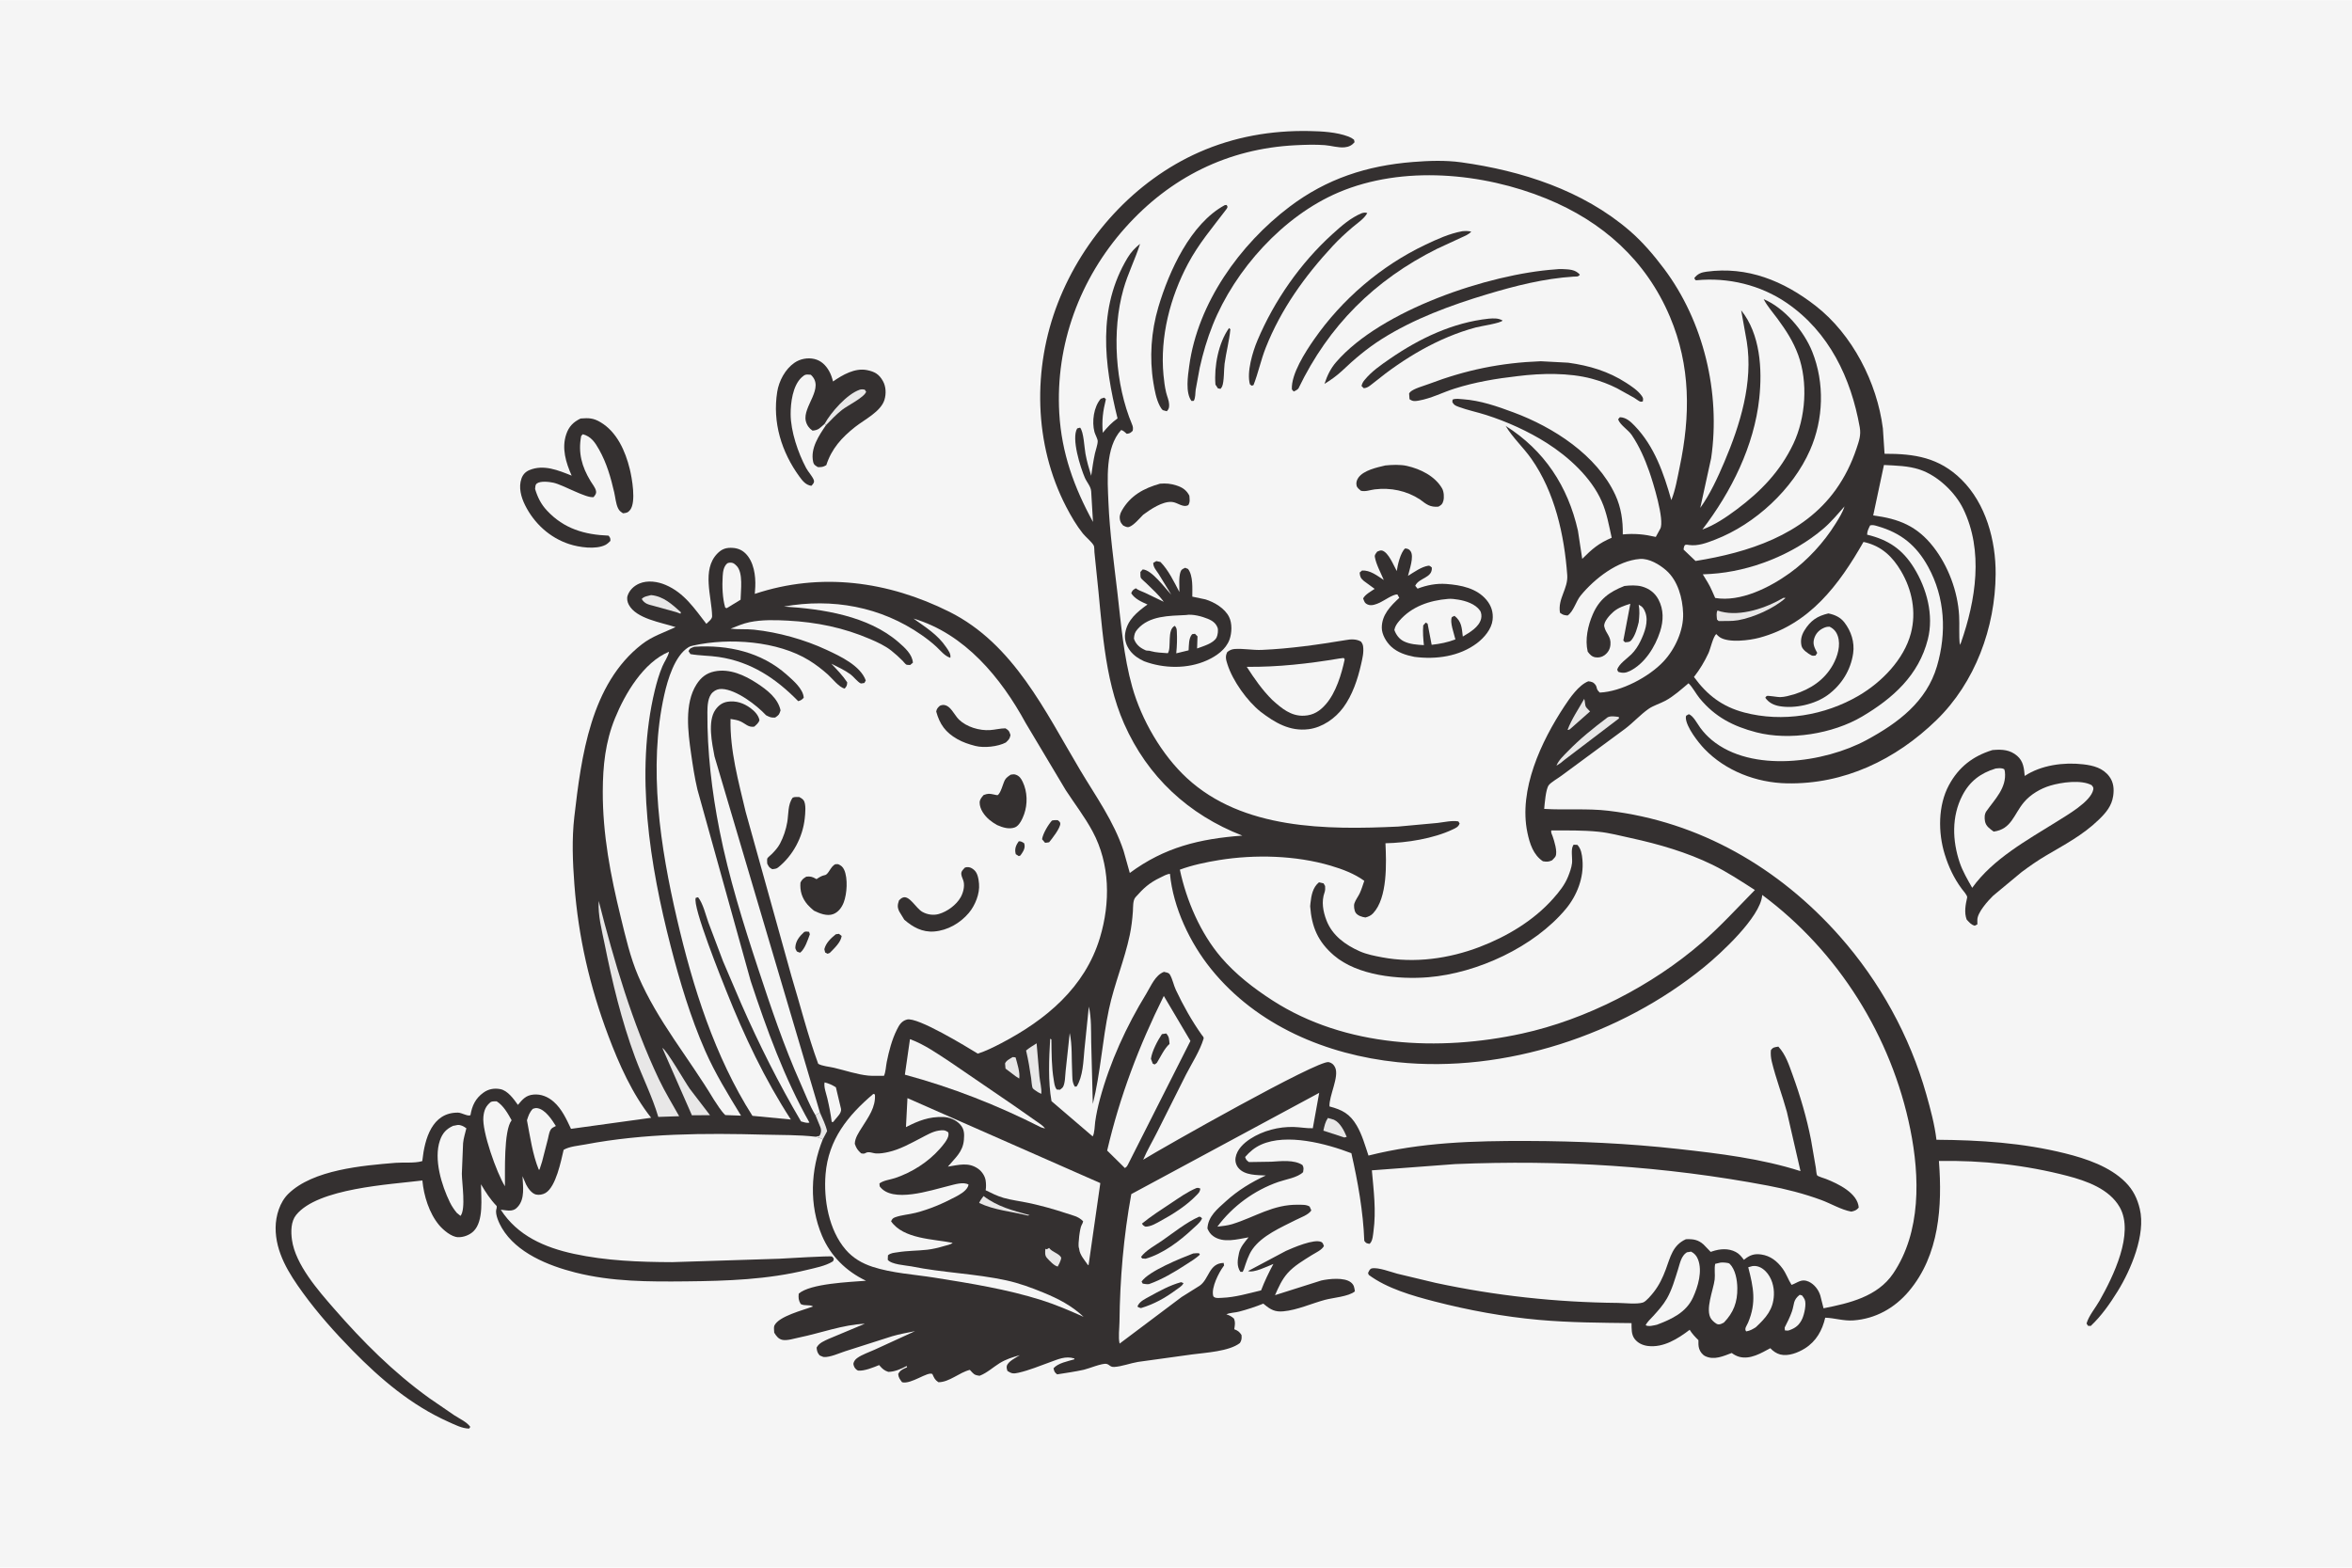
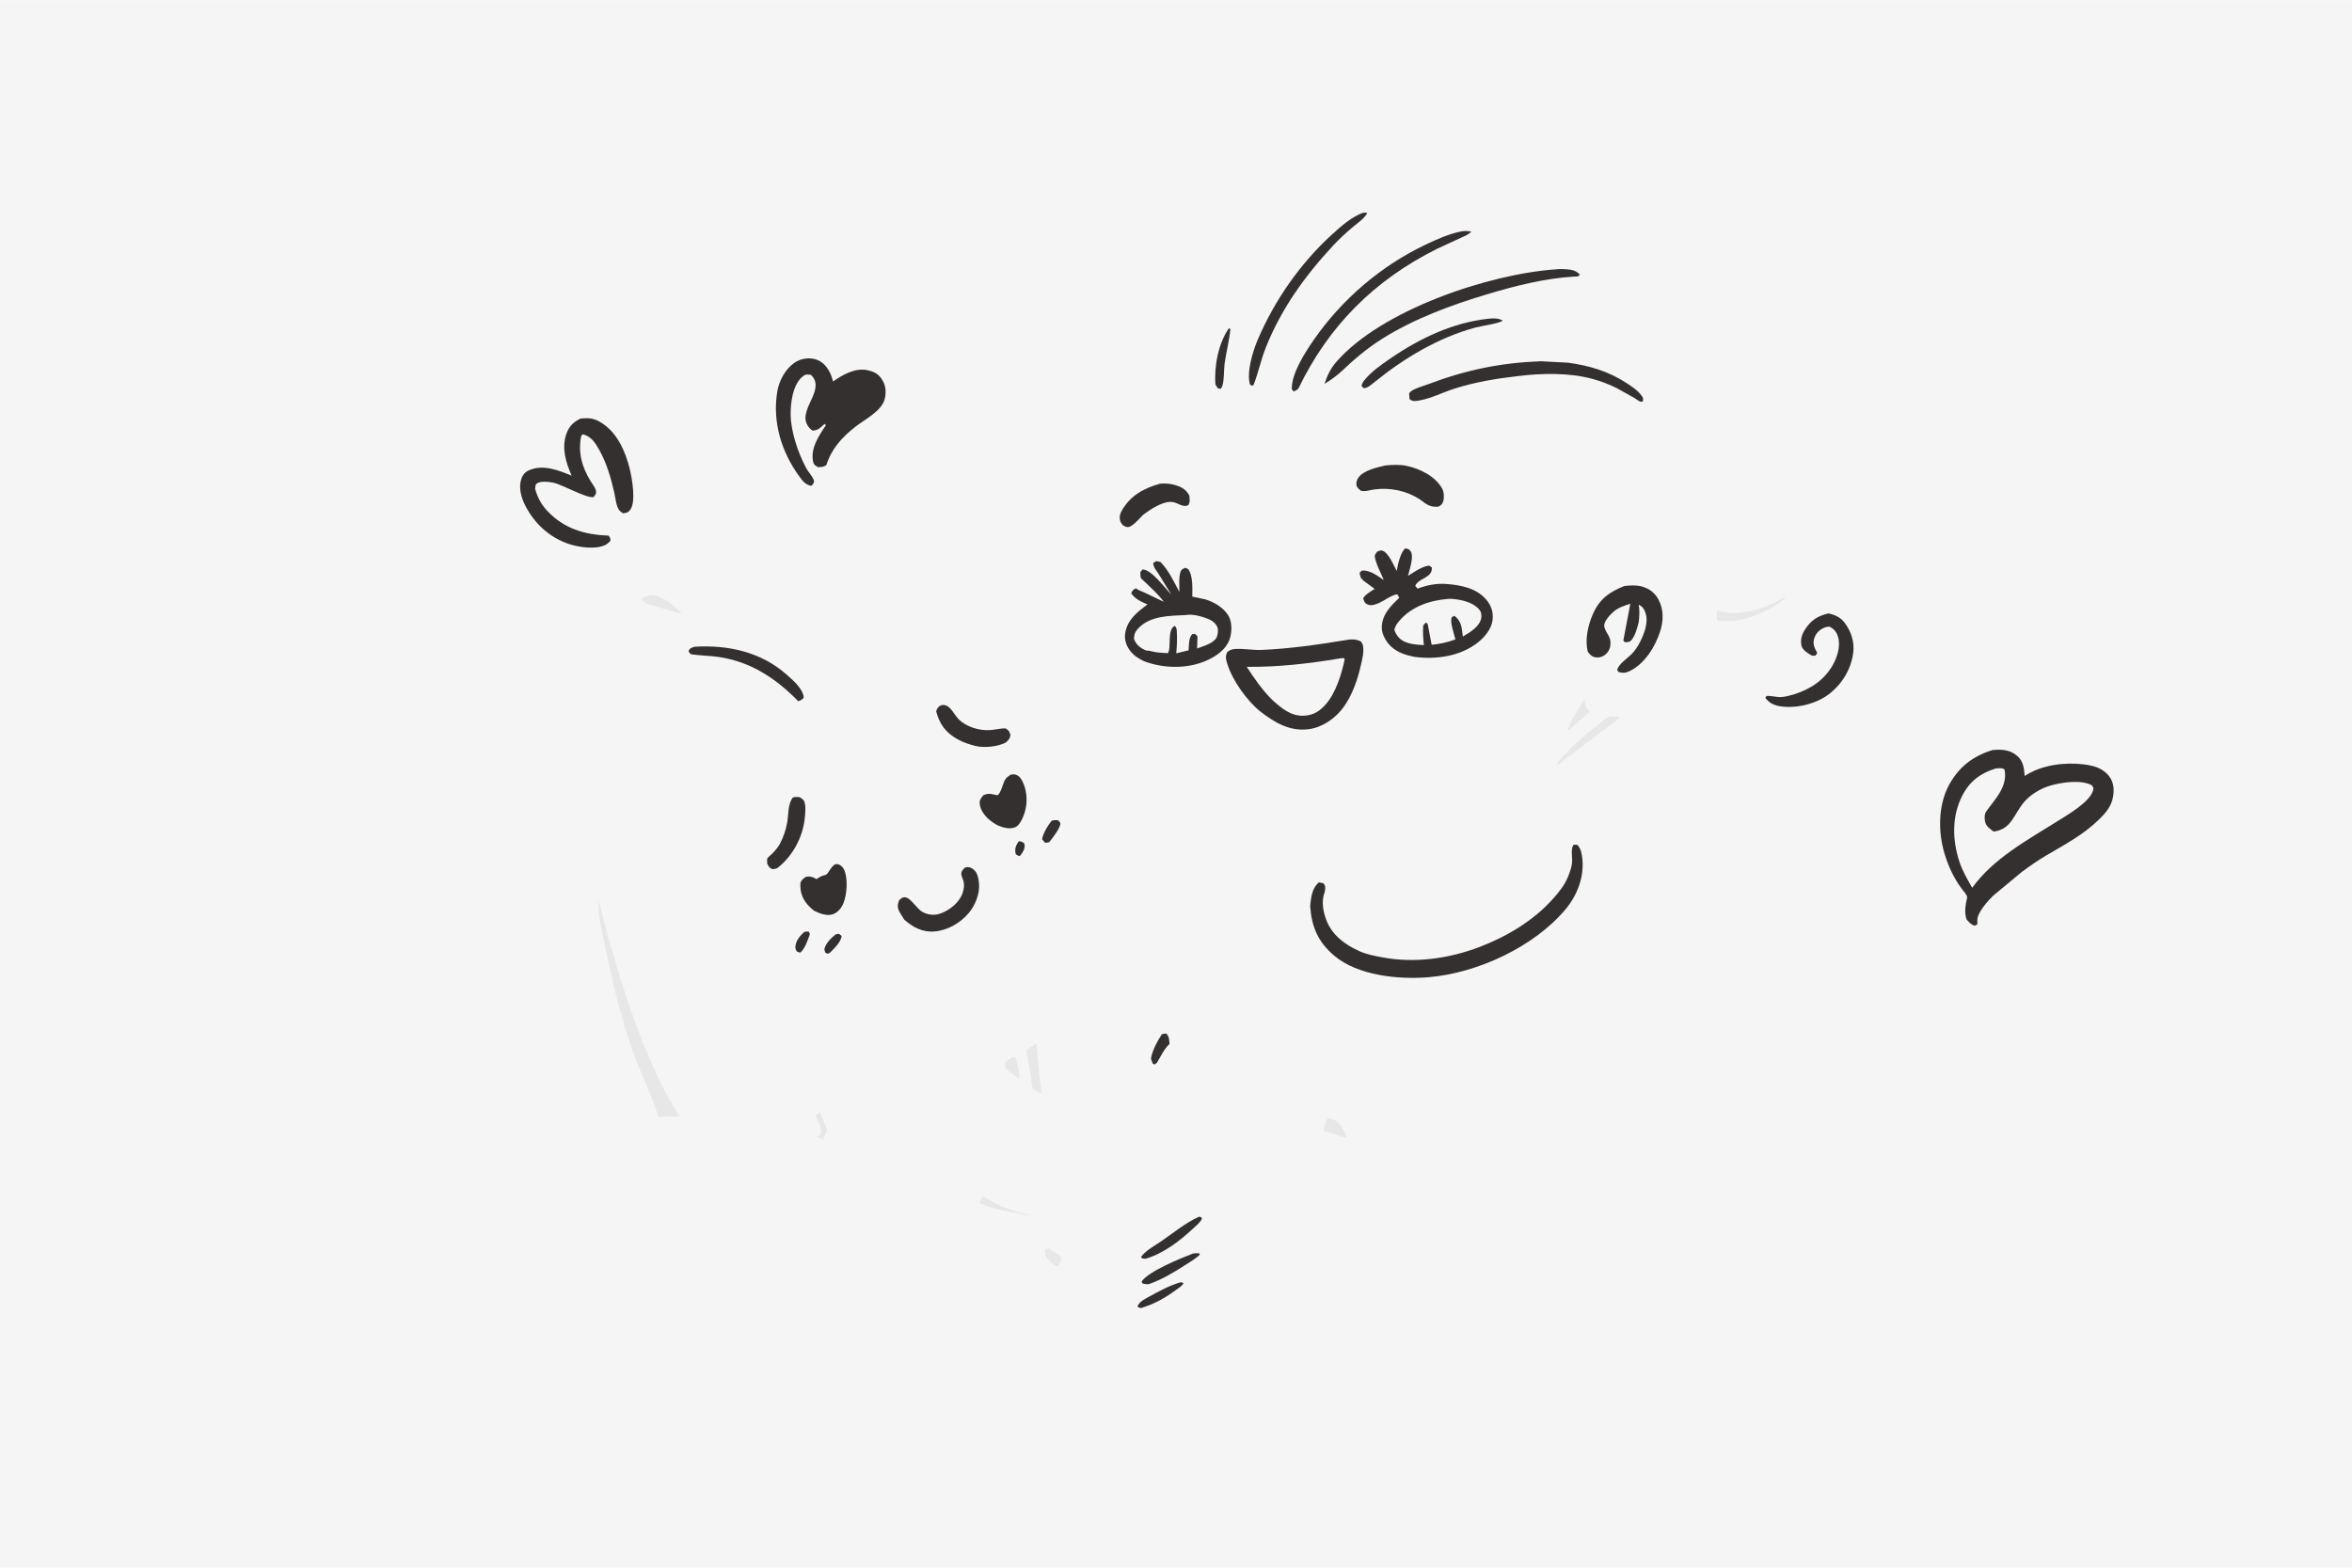
<svg xmlns="http://www.w3.org/2000/svg" version="1.1" style="display: block;" viewBox="0 0 2048 1365" width="1536" height="1024">
  <path transform="translate(0,0)" fill="rgb(245,245,245)" d="M -0 -0 L 2048 0 L 2048 1365 L -0 1365 L -0 -0 z" />
  <path transform="translate(0,0)" fill="rgb(52,48,48)" d="M 1028.4 1116.5 L 1030.5 1117.29 L 1030.1 1118.09 C 1029.06 1120.03 1025.82 1121.92 1024.02 1123.25 C 1014.35 1130.41 1005.06 1135.54 993.5 1139.08 C 992.083 1138.83 991.585 1138.52 990.399 1137.76 L 991.065 1136.37 C 993.055 1132.93 997.36 1130.93 1000.73 1129.07 C 1009.71 1124.12 1018.47 1119.27 1028.4 1116.5 z" />
  <path transform="translate(0,0)" fill="rgb(52,48,48)" d="M 1070.23 285.5 L 1071.34 286.625 C 1070.39 296.713 1067.66 306.613 1066.3 316.66 C 1065.63 321.582 1066.02 332.156 1064.14 336.5 C 1063.82 337.245 1063.22 337.833 1062.75 338.5 L 1060.5 338.051 L 1058.35 334.81 C 1057.07 319.097 1060.91 298.435 1070.23 285.5 z" />
  <path transform="translate(0,0)" fill="rgb(52,48,48)" d="M 1038.96 1091.5 C 1040.6 1091.21 1042.33 1091.32 1044 1091.31 L 1044.81 1092.5 C 1041.29 1095.92 1036.64 1098.59 1032.53 1101.28 C 1022.69 1107.73 1011.6 1114.26 1000.5 1118.19 C 998.674 1118.46 996.842 1118.04 995.033 1117.77 L 994.017 1116 C 1000.16 1106.89 1028.21 1095.65 1038.96 1091.5 z" />
-   <path transform="translate(0,0)" fill="rgb(52,48,48)" d="M 1041.87 1034.5 C 1043.46 1034.26 1043.7 1034.37 1045.19 1035 C 1044.78 1037.99 1043.87 1038.69 1041.85 1040.79 C 1033.11 1049.88 1021.32 1057.37 1010.27 1063.34 C 1006.3 1065.5 1002.13 1068.06 997.5 1068.16 C 995.813 1067.5 995.328 1067.01 994.345 1065.5 C 1002.31 1058.98 1011.02 1053.43 1019.59 1047.74 C 1026.77 1042.97 1033.89 1037.83 1041.87 1034.5 z" />
  <path transform="translate(0,0)" fill="rgb(52,48,48)" d="M 1044.04 1059.5 C 1045.85 1059.64 1045.53 1059.77 1046.69 1061 L 1046.09 1062.16 C 1044.39 1065.18 1040.75 1068.01 1038.23 1070.38 C 1027.21 1080.73 1012.22 1091.99 997.5 1096.08 L 994.575 1095.86 L 993.547 1094.5 C 997.838 1088.68 1006.04 1084.41 1011.95 1080.3 C 1022.09 1073.25 1032.75 1064.56 1044.04 1059.5 z" />
  <path transform="translate(0,0)" fill="rgb(52,48,48)" d="M 1296.36 277.364 C 1300.46 277.058 1304.71 276.763 1308.38 279 C 1306.68 281.34 1289.54 283.807 1285.05 285.012 C 1252.47 293.756 1222.38 311.837 1196.37 333.013 C 1193.41 335.204 1191.23 337.672 1187.5 337.931 L 1185.54 336 C 1186.03 334.001 1186.7 332.635 1187.97 331.043 C 1194.02 323.477 1202.52 317.634 1210.44 312.184 C 1236.14 294.501 1265.04 280.722 1296.36 277.364 z" />
  <path transform="translate(0,0)" fill="rgb(52,48,48)" d="M 1010.07 421.089 C 1015.4 420.66 1019.36 421.013 1024.46 422.653 C 1029.56 424.295 1033.1 426.639 1035.62 431.5 C 1035.83 434.776 1036.43 436.77 1034.73 439.73 C 1030.03 442.272 1025.53 437.479 1020.61 437.006 C 1012.3 436.207 1001.78 443.467 995.464 448.088 C 992.405 451.127 987.393 457.225 983.317 458.693 C 981.278 459.428 979.816 458.296 977.973 457.5 C 976.855 456.278 975.852 455.077 975.417 453.439 C 974.518 450.054 975.131 447.498 976.82 444.529 C 984.327 431.328 995.983 425.082 1010.07 421.089 z" />
  <path transform="translate(0,0)" fill="rgb(52,48,48)" d="M 1185.79 185.5 C 1187.73 184.981 1188.57 184.729 1190.55 185.403 C 1187.77 190.456 1182.03 194.084 1177.67 197.793 C 1171.64 202.915 1165.88 208.246 1160.5 214.048 C 1136.07 240.39 1115.46 269.027 1102.14 302.659 C 1097.91 313.343 1095.68 324.55 1091.5 335.183 L 1090 335.776 L 1088.39 334.62 C 1085.35 324.083 1090.79 306.092 1094.88 296.398 C 1109.56 261.649 1132.25 229.059 1160.2 203.724 C 1167.95 196.697 1176.02 189.503 1185.79 185.5 z" />
  <path transform="translate(0,0)" fill="rgb(52,48,48)" d="M 1206.25 405.214 C 1212.03 404.611 1219.41 404.312 1225.1 405.602 C 1236.84 408.268 1249.41 414.42 1255.66 425.14 C 1257.29 427.942 1257.66 433.07 1256.75 436.204 C 1255.9 439.142 1254.94 439.653 1252.5 441.103 C 1245.13 441.708 1242.06 439.069 1236.44 434.815 C 1224.67 427.16 1210.94 424.356 1197 426.046 C 1192.8 426.555 1189.23 428.238 1185 427.248 C 1183.49 425.858 1181.79 424.864 1181.27 422.826 C 1180.64 420.384 1181.35 417.962 1182.77 415.906 C 1187.29 409.381 1199.14 406.901 1206.25 405.214 z" />
  <path transform="translate(0,0)" fill="rgb(52,48,48)" d="M 1273.34 201.193 C 1276.09 200.946 1278.37 200.961 1281.09 201.5 C 1278.92 204.165 1275.25 205.417 1272.19 206.866 L 1251.22 216.565 C 1196.91 243.703 1156.95 283.407 1130.55 338.274 C 1129.3 339.508 1128.06 340.092 1126.5 340.812 L 1124.9 339 C 1124.12 325.63 1136.7 306.275 1144.19 295.5 C 1168.58 260.424 1202.49 231.391 1241.09 213.023 C 1251.48 208.08 1261.97 203.28 1273.34 201.193 z" />
-   <path transform="translate(0,0)" fill="rgb(52,48,48)" d="M 1066.45 178.5 L 1067.95 178.327 C 1069.53 180.036 1068.71 180.933 1067.38 182.693 C 1055.61 198.249 1043.83 211.947 1034.54 229.354 C 1018.9 258.667 1009.97 293.206 1013.11 326.5 C 1013.59 331.536 1014.25 336.87 1015.44 341.788 C 1016.23 345.063 1017.89 348.622 1018.02 351.946 C 1018.12 354.612 1017.87 356.085 1016 357.993 L 1012.5 357.043 C 1011.36 356.004 1010.61 354.714 1009.89 353.359 C 1006.77 347.442 1005.41 339.818 1004.33 333.269 C 1000.74 311.388 1002.35 288.463 1008.67 267.183 C 1017.88 236.16 1036.61 194.641 1066.45 178.5 z" />
  <path transform="translate(0,0)" fill="rgb(52,48,48)" d="M 1341.6 314.452 L 1365.5 315.715 C 1383.76 318.239 1400.48 323.156 1416.12 333.311 C 1420.59 336.212 1426.03 339.808 1429.2 344.154 C 1430.77 346.31 1430.95 346.765 1430.5 349.416 C 1429.83 349.508 1429.16 349.823 1428.5 349.69 C 1427.28 349.444 1424.3 347.109 1423.04 346.353 L 1408 337.987 C 1401.04 334.463 1393.65 331.702 1386.12 329.673 C 1366.26 324.323 1342.1 324.838 1321.76 327.375 C 1303.02 329.505 1284.45 332.578 1266.44 338.316 C 1256.16 341.59 1246.18 346.826 1235.5 348.697 C 1232.09 349.294 1230.2 349.56 1227.35 347.5 L 1226.98 342.5 C 1227.26 342.114 1227.69 341.45 1228.07 341.101 C 1231.35 338.134 1239.56 335.985 1243.9 334.337 C 1276.38 322.009 1306.83 315.755 1341.6 314.452 z" />
  <path transform="translate(0,0)" fill="rgb(52,48,48)" d="M 1354.54 234.425 C 1356.55 234.185 1358.53 234.074 1360.55 234.182 C 1366.39 234.496 1371.56 234.394 1375.67 239.049 C 1374.09 241.137 1372.78 240.58 1370.31 240.737 C 1344.49 242.375 1319.47 248.746 1294.8 256.154 C 1263.33 265.605 1231.13 277.446 1203.22 295.081 C 1190.51 303.106 1179.14 312.724 1168.29 323.074 C 1163.51 327.412 1158.81 330.787 1153.3 334.141 C 1155.66 326.986 1158.51 320.881 1163.5 315.126 C 1202.74 269.838 1296.21 238.503 1354.54 234.425 z" />
  <path transform="translate(0,0)" fill="rgb(52,48,48)" d="M 1414.44 510.18 C 1419.19 509.612 1425.08 509.329 1429.71 510.632 C 1436 512.405 1441.04 516.169 1444.09 521.948 C 1448.78 530.834 1448.54 540.4 1445.55 549.781 C 1441.29 563.151 1432.14 577.831 1419.21 584.208 C 1415.56 586.009 1412.78 586.243 1409.03 584.904 L 1408.16 583 C 1409.74 578.003 1416.77 573.398 1420.49 569.719 C 1423.74 566.513 1426.43 562.378 1428.41 558.271 C 1432.05 550.717 1435.59 541.359 1432.72 533.337 C 1431.49 529.928 1430.2 528.059 1426.9 526.5 C 1427.87 531.726 1427.46 536.424 1426.91 541.684 C 1425.66 546.668 1423.98 553.029 1420.73 557.095 C 1418.98 559.294 1417.66 558.932 1415 559.199 L 1413.5 557.704 L 1419.61 525.667 C 1414.37 527.296 1409.19 528.97 1404.95 532.612 C 1402.13 535.037 1396.06 541.36 1396.92 545.5 C 1398.21 551.651 1403.02 553.888 1402.28 561.456 C 1401.91 565.291 1400.15 568.261 1397 570.555 C 1394.71 572.216 1391.77 572.759 1389 572.264 C 1385.98 571.724 1384.22 569.711 1382.5 567.352 C 1379.97 556.833 1382.67 544.683 1386.89 534.914 C 1392.61 521.643 1401.33 515.339 1414.44 510.18 z" />
  <path transform="translate(0,0)" fill="rgb(52,48,48)" d="M 505.565 364.318 C 512.584 363.753 516.624 363.858 522.797 367.493 C 537.2 375.973 544.563 392.748 548.382 408.365 C 550.292 416.178 554.01 436.918 548.757 443.851 C 546.849 446.371 545.375 446.539 542.5 446.881 C 540.231 445.333 539.286 444.826 538.08 442.279 C 536.255 438.426 535.802 432.913 534.837 428.706 C 531.865 415.744 528.254 403.161 521.705 391.473 C 518.132 385.096 514.704 379.987 507.5 378.008 L 506.072 379.5 C 503.243 394.045 506.581 406.229 514.25 418.865 C 515.763 421.358 518.549 424.754 518.995 427.543 C 519.385 429.982 518.21 430.951 516.87 432.781 C 510.335 433.875 490.391 422.107 481.906 420.245 C 478.274 419.448 470.578 418.534 467.469 420.907 C 465.941 422.074 466.193 423.857 465.932 425.681 C 468.13 432.961 471.035 438.876 476.281 444.5 C 491.08 460.365 509.029 465.526 529.902 466.331 C 531.45 468.346 531.5 468.391 531.5 470.925 C 530.182 472.209 528.768 473.624 527.105 474.45 C 518.696 478.628 504.215 476.52 495.525 473.656 C 478.671 468.101 465.187 455.726 457.284 439.945 C 453.745 432.879 451.323 424.258 454.103 416.5 C 455.338 413.056 457.616 410.655 461 409.243 C 473.416 404.062 486.22 409.469 497.787 414.075 C 492.777 402.799 488.897 390.273 493.072 378 C 495.37 371.247 499.241 367.361 505.565 364.318 z" />
  <path transform="translate(0,0)" fill="rgb(52,48,48)" d="M 1370.2 735.5 L 1373.5 735.647 C 1376.81 739.153 1377.48 743.967 1377.91 748.753 C 1379.28 764.125 1373.15 779.826 1363.36 791.559 C 1335.82 824.566 1286.31 847.403 1243.74 850.923 C 1217.78 853.07 1181.98 849.539 1161.49 831.914 C 1147.57 819.939 1142.16 807.115 1140.83 789.19 L 1141.08 786.372 C 1141.82 779.739 1143.05 772.656 1148.5 768.253 L 1152.5 769.172 L 1153.83 771.5 C 1153.93 773.404 1154.02 775.193 1153.36 777.016 C 1150.45 785.071 1152.03 793.658 1155.06 801.5 C 1160.11 814.584 1171.52 822.817 1183.93 828.315 C 1190.12 831.059 1196.96 832.357 1203.59 833.606 C 1231.77 838.92 1261.67 834.752 1288.36 824.561 C 1312.22 815.45 1335.48 801.587 1352.53 782.321 C 1357.68 776.505 1362.42 770.641 1365.37 763.371 C 1366.83 759.792 1368.38 755.469 1368.83 751.615 C 1369.32 747.445 1367.76 740.13 1369.58 736.595 L 1370.2 735.5 z" />
  <path transform="translate(0,0)" fill="rgb(52,48,48)" d="M 718.002 369.003 C 714.025 372.46 712.851 374.475 707.5 374.887 C 704.574 372.929 702.502 370.085 701.656 366.5 C 698.651 353.769 718.582 337.663 706 326.216 C 701.946 325.925 701.147 325.617 698.034 328.5 C 690.229 335.729 688.4 350.617 688.456 360.619 C 688.54 375.518 694.857 394.127 701.879 407.323 C 703.681 410.709 707.084 414.253 708.5 417.592 C 709.507 419.967 707.924 421.43 706.5 422.954 C 701.723 422.234 698.981 418.88 696.193 415.056 C 680.471 393.491 672.519 367.674 676.756 341.113 C 678.273 331.607 683.673 321.391 691.717 315.805 C 696.662 312.371 703.29 311.101 709.165 312.5 C 715.017 313.893 719.074 317.914 721.95 323 C 723.587 325.893 724.529 328.863 725.365 332.063 C 733.637 326.329 744.436 320.028 755 322.179 C 761.661 323.536 765.409 325.675 768.808 331.706 C 771.523 336.523 771.739 342.859 770.122 348.112 C 766.978 358.321 752.665 365.306 744.6 371.669 C 732.979 380.835 724.085 390.621 719.5 404.946 C 716.495 406.656 715.66 406.652 712.164 406.647 C 709.955 405.255 708.646 404.769 708.04 402 C 705.497 390.377 713.027 379.238 719.193 370.168 L 718.002 369.003 z" />
-   <path transform="translate(0,0)" fill="rgb(232,231,231)" d="M 718.002 369.003 C 723.482 359.066 737.396 343.051 748.633 339.242 C 750.023 338.77 751.518 338.929 752.939 339.147 L 754.204 341 C 752.563 345.989 737.836 353.106 733.103 356.881 C 728.093 360.877 723.629 365.557 719.193 370.168 L 718.002 369.003 z" />
  <path transform="translate(0,0)" fill="rgb(52,48,48)" d="M 1006.89 488.5 L 1010.5 489.296 C 1017.53 496.476 1022.29 506.586 1026.95 515.411 C 1027.03 510.291 1026.26 502.733 1027.92 497.885 C 1028.73 495.518 1029.95 495.365 1032 494.329 L 1034.5 495.363 C 1039.01 501.351 1038.18 512.203 1038.19 519.457 L 1049.69 521.874 C 1057.45 524.278 1066.51 529.627 1070.24 537.177 C 1073 542.764 1072.68 551.077 1070.6 556.829 C 1067.44 565.523 1059.11 571.265 1050.98 574.944 C 1034.1 582.585 1013.27 582.164 996.173 575.71 C 991.597 573.58 987.359 570.857 984.232 566.841 C 980.816 562.454 978.887 556.976 979.746 551.391 C 981.538 539.731 990.178 532.811 999.177 526.299 C 994.054 524.051 988.07 521.417 984.998 516.5 C 986.146 513.715 986.541 513.685 989 512.176 C 991.257 514.023 994.4 514.835 997.022 516.109 L 1013.33 523.96 C 1009.09 517.926 1003.25 512.857 998.024 507.679 C 997.072 506.737 993.659 503.947 993.297 502.933 C 992.909 501.847 993.068 499.232 992.991 498 L 995 495.753 C 1002.9 496.094 1014.29 511.902 1019.91 517.744 L 1008.79 499.588 C 1006.86 496.666 1004.07 493.689 1004.2 490.047 L 1006.89 488.5 z" />
  <path transform="translate(0,0)" fill="rgb(245,245,245)" d="M 1032.67 535.479 C 1038.4 534.437 1046.49 536.618 1051.76 538.787 C 1055.57 540.355 1058.65 542.457 1060.18 546.468 C 1060.96 548.496 1060.36 553.067 1059.32 555.054 C 1056.6 560.245 1047.53 562.642 1042.37 564.606 L 1042.72 554.034 L 1040.5 551.812 L 1038.05 552.153 C 1034.95 555.623 1035.29 561.753 1034.97 566.221 L 1024.21 568.83 C 1024.87 562.226 1025.06 556.136 1024.71 549.5 C 1024.52 547.095 1024.43 546.796 1023 544.861 C 1015.85 548.146 1020.31 564.212 1016.86 568.729 C 1012.17 568.355 1006.76 568.247 1002.23 566.96 C 1001.14 566.651 1000.63 566.454 999.441 566.509 C 997.882 566.58 996.701 565.811 995.325 565.096 C 991.55 563.132 988.648 560.107 987.367 556 C 987.686 552.379 988.061 550.607 990.5 547.811 C 1000.91 535.879 1018.25 536.23 1032.67 535.479 z" />
  <path transform="translate(0,0)" fill="rgb(52,48,48)" d="M 1223.45 477.5 L 1224.33 477.545 C 1226.16 477.785 1227.37 478.512 1228.35 480.035 C 1231.38 484.725 1227.27 495.954 1226.01 501.38 C 1231.34 498.096 1237.5 493.546 1243.73 492.512 C 1244.95 492.308 1245.78 493.343 1246.75 494.052 C 1247.53 503.359 1235.44 502.926 1232.31 510 L 1234.33 512.5 C 1242.38 509.441 1250.71 507.797 1259.34 508.423 C 1272.03 509.343 1285.82 512.057 1294.38 522.339 C 1298.61 527.415 1300.41 533.177 1299.68 539.712 C 1298.77 547.71 1292.46 555.113 1286.29 559.83 C 1270.88 571.594 1250.33 574.382 1231.54 571.894 C 1224.14 570.43 1216.89 568.14 1211.27 562.888 C 1207.05 558.942 1203.18 552.359 1203.19 546.5 C 1203.19 535.253 1210.81 527.618 1218.43 520.5 L 1216.75 517.5 C 1212.76 517.461 1205.4 522.837 1201.5 524.65 C 1198.45 526.068 1194.24 527.805 1190.94 526.342 C 1188.16 525.11 1187.95 523.653 1186.95 521 C 1188.77 517.519 1193.74 514.916 1196.99 512.688 L 1187.5 505.758 C 1184.66 503.283 1184.25 502.068 1183.91 498.5 L 1186 496.711 C 1193.13 496.316 1199.23 501.252 1204.94 504.968 C 1202.38 498.803 1198.23 491.362 1197.15 484.882 C 1196.81 482.86 1198.1 481.869 1199.21 480.239 C 1200.72 479.705 1202 478.872 1203.57 479.352 C 1209.14 481.054 1213.47 492.244 1216.23 497.162 C 1216.97 491.781 1219.47 481.126 1223.45 477.5 z" />
  <path transform="translate(0,0)" fill="rgb(245,245,245)" d="M 1260.93 521.427 C 1263.66 521.15 1267.02 521.641 1269.74 522.069 C 1276.3 523.103 1284.72 525.855 1288.68 531.582 C 1290 533.484 1290.22 536.532 1289.66 538.755 C 1287.8 546.098 1279.75 550.613 1273.74 554.215 C 1272.81 546.786 1272.86 541.156 1266.5 536.186 L 1264.24 537.246 C 1262.17 541.513 1266.17 551.739 1267.28 556.711 C 1260.26 559.366 1254.01 560.565 1246.61 561.415 L 1243.09 543 L 1241.5 542.055 L 1239.28 544.5 C 1238.8 550.365 1239.26 555.868 1239.85 561.691 C 1234 561.363 1227.62 560.987 1222.27 558.307 C 1218.28 556.308 1215.61 552.598 1214.14 548.5 C 1214.73 545.291 1216.3 543.073 1218.36 540.643 C 1229.14 527.971 1244.94 522.735 1260.93 521.427 z" />
  <path transform="translate(0,0)" fill="rgb(52,48,48)" d="M 1171.66 557.323 C 1176.07 556.452 1181.37 556.218 1185.24 558.756 C 1186.11 559.957 1186.7 561.206 1186.91 562.688 C 1187.67 567.992 1186.3 573.362 1185.14 578.5 C 1182.22 591.441 1177.59 605.285 1169.66 616.028 C 1162.63 625.555 1151.43 633.402 1139.5 634.91 C 1123.09 636.983 1110.2 629.281 1097.71 619.744 C 1085.86 610.238 1073.5 592.938 1068.87 578.6 C 1067.54 574.483 1066.63 571.592 1068.67 567.675 C 1070.68 566.084 1072.6 565.218 1075.19 565.049 C 1082.96 564.541 1090.92 566.193 1098.78 565.848 C 1123.49 564.761 1147.3 561.341 1171.66 557.323 z" />
  <path transform="translate(0,0)" fill="rgb(245,245,245)" d="M 1166.15 573.353 L 1170 572.877 L 1170.89 574 C 1168.19 586.913 1163.26 603.07 1154.54 613.091 C 1149.31 619.096 1143.79 622.699 1135.74 623.145 C 1124.16 623.787 1115.9 616.702 1107.82 609.407 C 1099.02 600.665 1092.32 590.971 1085.62 580.596 C 1112.67 580.857 1139.51 577.849 1166.15 573.353 z" />
  <path transform="translate(0,0)" fill="rgb(52,48,48)" d="M 1734.82 653.107 L 1735.64 653.024 C 1743.44 652.341 1750.3 652.87 1756.4 658.096 C 1761.88 662.779 1762.43 668.949 1763 675.624 C 1777.33 666.186 1796.87 663.517 1813.85 665.484 C 1822.72 666.511 1831.14 668.641 1836.74 676.194 C 1840.47 681.211 1840.93 687.143 1840.04 693.117 C 1838.74 701.869 1833.67 707.755 1827.5 713.73 C 1813.57 727.226 1797.85 735.346 1781.31 745.132 C 1774.04 749.429 1767.26 754.197 1760.48 759.215 L 1735.55 779.913 C 1731.08 784.275 1721.65 794.623 1721.77 801.163 L 1721.78 803.688 L 1721.8 804.878 L 1719.5 806.062 C 1716.07 805.028 1714.96 803.299 1712.5 800.741 C 1710.16 794.627 1711.49 787.728 1712.9 781.496 C 1713.3 779.749 1709.33 775.474 1708.13 773.844 C 1701.34 764.6 1696.78 754.888 1693.39 743.938 C 1687.52 725.057 1687.46 701.336 1697.03 683.624 C 1705.55 667.847 1717.89 658.344 1734.82 653.107 z" />
  <path transform="translate(0,0)" fill="rgb(245,245,245)" d="M 1737.67 669.151 C 1740.35 668.923 1742.84 668.394 1745.26 669.829 L 1745.75 671.878 C 1747.44 686.072 1736.89 696.011 1729.63 706.381 C 1727.9 708.847 1727.93 712.152 1728.42 715.023 C 1729.18 719.413 1732.66 721.638 1736 724.084 C 1751.54 722.03 1753.41 709.18 1762.31 698.559 C 1768.06 691.696 1776.85 686.548 1785.38 684.016 C 1795.02 681.15 1812.22 678.698 1821.31 683.657 C 1822.38 685.196 1823.1 685.581 1822.71 687.506 C 1820.57 698.194 1799.55 709.877 1790.89 715.444 C 1765.07 731.569 1735.35 747.83 1717.3 773.051 C 1713.33 766.063 1708.95 758.627 1706.38 750.985 C 1699.98 731.939 1699.29 710.95 1708.67 692.737 C 1715.08 680.279 1724.46 673.226 1737.67 669.151 z" />
-   <path transform="translate(0,0)" fill="rgb(52,48,48)" d="M 710.022 989.815 C 695.497 988.119 680.379 988.421 665.755 988.029 C 613.528 986.632 561.168 986.808 509.616 996.567 C 504.018 997.626 495.617 998.288 490.776 1001.26 C 488.496 1010.91 484.164 1033.29 475.047 1038.79 C 472.713 1040.2 469.339 1040.81 466.669 1040.17 C 463.043 1039.31 459.686 1034.64 458.124 1031.5 L 454.969 1024.22 C 455.357 1032.93 457.219 1043.77 450.911 1050.8 C 449.128 1052.78 447.722 1053.69 445 1054.07 C 442.361 1054.43 438.731 1053.6 436.036 1053.38 C 450.606 1076.09 474.249 1086.31 499.789 1091.84 C 527.633 1097.87 556.788 1098.99 585.192 1099.07 L 678.335 1096.1 C 683.007 1095.83 723.411 1093.41 724.5 1094.17 C 725.151 1094.62 725.511 1095.39 726.016 1096 C 725.789 1096.97 725.883 1097.99 725 1098.54 C 718.728 1102.42 709.93 1104.04 702.799 1105.79 C 668.271 1114.26 633.059 1115.44 597.7 1115.8 C 565.036 1116.13 532.667 1116.17 500.756 1108.04 C 477.404 1102.09 449.876 1091.06 437.046 1069.4 C 434.727 1065.49 430.941 1057.54 432.167 1052.97 L 432.5 1051.86 L 432.5 1050.21 C 426.718 1044.17 423.012 1038.35 418.81 1031.24 C 418.879 1043.17 421.407 1063.39 412.24 1072.23 C 408.847 1075.5 403.511 1077.5 398.802 1077.33 C 393.034 1077.12 385.906 1071.03 382.358 1066.8 C 373.724 1056.51 368.983 1041.19 367.788 1027.94 C 339.345 1031.5 276.647 1034.62 257.851 1057.99 C 253.219 1063.75 253.237 1072.56 254.221 1079.62 C 257.225 1101.17 277.133 1123.79 290.828 1139.5 C 316.139 1168.53 342.409 1194.85 373.748 1217.46 L 395.827 1232.6 C 400.124 1235.35 406.569 1238.35 409.5 1242.52 L 408.5 1244.02 C 402.382 1243.96 395.961 1240.59 390.43 1238.12 C 358.134 1223.67 331.489 1201.01 306.931 1175.96 C 291.569 1160.28 276.736 1143.66 263.833 1125.9 C 251.598 1109.07 239.791 1090.5 239.997 1068.91 C 240.095 1058.64 243.602 1046.82 251.114 1039.5 C 272.628 1018.52 315.652 1014.95 344.431 1012.57 C 351.145 1012.01 360.965 1013.03 367.151 1011.19 C 368.012 1010.93 367.721 1011.05 367.832 1010.04 C 369.821 991.889 376.102 968.598 398.808 968.849 C 402.05 968.884 407.7 972.489 409.668 971 C 411.03 962.807 413.998 956.467 420.88 951.477 C 425.294 948.277 430.273 947.377 435.576 948.362 C 442.12 949.577 447.356 957.056 450.974 962.103 C 455.046 957.267 457.873 953.715 464.585 953.114 C 471.215 952.52 477.251 955.083 482.158 959.408 C 489.205 965.619 493.274 974.604 497.207 982.964 L 566.992 973.33 C 550.497 952.498 539.004 926.645 529.679 901.88 C 513.506 858.927 503.641 816.118 500.153 770.314 C 498.666 750.788 497.835 730.653 500.098 711.139 C 506.151 658.929 514.28 595.535 558.916 560.949 C 568.067 553.859 578.013 550.804 588.263 546.001 C 575.856 541.896 553.968 538.744 547.5 526.454 C 546.254 524.087 545.637 521.098 546.518 518.512 C 548.165 513.676 552.046 510.04 556.672 508.063 C 563.851 504.995 572.621 506.284 579.588 509.262 C 595.834 516.208 604.719 529.825 615.052 543.136 C 616.846 541.302 620.12 539.073 620.078 536.495 C 619.805 519.819 610.889 496.112 624.536 482.027 C 627.957 478.496 631.257 476.954 636.219 476.942 C 641.21 476.93 645.509 478.253 649.153 481.845 C 656.395 488.981 658.082 501.184 657.653 510.875 L 657.245 517.062 C 714.591 497.956 773.324 505.987 826.723 532.689 C 882.714 560.688 909.993 619.254 940.504 670.456 C 954.336 693.67 969.76 714.921 978.366 740.862 L 983.774 760.111 C 1014.06 737.698 1044.47 730.385 1081.74 727.578 C 1034.85 709.361 999.187 676.27 978.823 630.144 C 960.907 589.564 959.655 542.113 954.801 498.551 L 952.979 480.819 C 952.849 479.481 952.954 476.107 952.443 475.081 C 950.844 471.872 945.325 467.501 942.893 464.452 C 937.27 457.402 932.571 449.295 928.422 441.308 C 900.052 386.705 899.075 320.538 921.132 263.727 C 943.254 206.748 988.051 157.141 1044.22 132.372 C 1074.6 118.971 1106.9 113.325 1139.99 113.959 C 1151.06 114.172 1163.77 114.821 1174.21 118.786 C 1176.02 119.475 1177.48 120.285 1179 121.5 L 1179.5 123.671 C 1177.17 126.44 1174.48 127.77 1170.78 128.131 C 1165.3 128.664 1159.12 126.665 1153.58 126.239 C 1145.24 125.6 1136.43 125.901 1128.08 126.316 C 1069.25 129.24 1019 154.291 979.905 198.043 C 940.267 242.404 918.942 300.031 922.361 359.648 C 924.351 394.347 935.212 424.209 951.712 454.401 L 950.145 427.782 C 949.918 423.591 946.286 419.73 944.641 415.926 C 940.843 407.142 932.662 381.683 937.972 372.953 L 940.5 372.27 C 943.657 375.879 944.187 389.723 945.17 395.04 C 946.376 401.566 948.189 407.87 950.156 414.2 C 951.108 407.667 952.002 401.117 953.428 394.667 C 954.1 391.63 955.846 387.028 955.824 384.003 C 955.81 382.108 953.546 378.097 952.989 376 C 950.618 367.071 952.33 354.203 958.5 347.114 L 961.5 346.125 L 962.959 347.5 C 960.351 358.046 959.355 365.848 960.22 376.76 C 964.245 371.901 967.891 367.918 973.1 364.24 C 961.35 316.936 955.407 268.087 981.891 224.258 C 984.874 219.322 988.25 215.834 992.709 212.217 C 988.455 225.656 982.078 238.078 978.221 251.717 C 967.977 287.94 971.09 334.628 985.71 369.4 C 986.589 371.491 986.73 372.828 986.281 375.045 C 984.21 377.004 983.939 377.212 981.138 377.663 C 979.611 376.333 978.252 374.913 976.272 374.315 C 962.2 389.609 964.352 417.762 965.162 437.184 C 966.256 463.418 969.929 489.766 972.969 515.841 C 976.161 543.212 978.402 571.504 985.898 598.117 C 993.967 626.761 1011.62 657.284 1033.51 677.5 C 1082.13 722.405 1155.14 722.659 1217.43 719.711 L 1251.72 716.556 C 1257.36 715.908 1264.27 714.246 1269.85 715.213 L 1270.96 717 C 1269.88 720.033 1267.84 720.837 1265 722.196 C 1248.28 730.193 1224.81 733.898 1206.39 734.235 C 1207.18 751.493 1208.31 781.768 1195.62 795.247 C 1193.71 797.276 1191.64 798.153 1189 798.887 C 1186.14 798.541 1182.2 797.331 1180.49 794.818 C 1179.2 792.919 1178.62 788.735 1179.36 786.543 C 1180.36 783.566 1182.51 780.831 1183.89 778 C 1185.56 774.566 1186.65 770.568 1187.95 766.963 C 1179.33 760.709 1168.88 756.794 1158.72 753.785 C 1128.34 744.794 1092.81 743.851 1061.57 748.883 C 1050.36 750.688 1038.01 753.29 1027.36 757.251 C 1033.11 784.181 1045.24 812.508 1063.27 833.611 C 1075.9 848.388 1091.75 860.631 1108.03 871.126 C 1171.34 911.947 1253.12 915.694 1325.07 900.038 C 1381.11 887.845 1438.59 858.247 1481.81 820.783 C 1498.34 806.456 1512.75 790.525 1528.07 774.97 C 1516.11 767.287 1504.03 759.305 1491.25 753.044 C 1468.9 742.096 1444.18 734.944 1419.94 729.676 C 1410.77 727.685 1401.44 725.197 1392.1 724.23 C 1378.59 722.83 1364.41 723.099 1350.83 723.083 C 1350.26 724.768 1351.4 726.58 1351.97 728.249 C 1353.27 732.012 1356.36 741.579 1354.5 745.58 C 1354.01 746.644 1352.31 748.135 1351.5 749.083 C 1348.53 750.514 1346.72 750.441 1343.5 749.926 C 1335.09 744.393 1331.97 734.449 1329.99 725 C 1322.15 687.652 1342.01 645.55 1362.13 614.991 C 1366.98 607.623 1374.66 596.478 1383 593.19 C 1385.92 593.489 1387.67 593.961 1389.5 596.646 C 1390.07 597.479 1390.24 598.641 1390.53 599.586 C 1390.99 601.041 1391.94 601.97 1393 603.015 C 1411.62 602.237 1435.91 589.38 1448.51 575.901 C 1458.43 565.295 1466.09 548.899 1465.58 534.121 C 1465.13 520.926 1461.12 505.553 1450.75 496.5 C 1444.97 491.452 1435.95 486.03 1427.95 486.633 C 1408.45 488.104 1388.46 503.792 1376.38 518.488 C 1372.27 523.485 1370.25 532.289 1365 535.896 C 1361.71 535.56 1361.02 535.43 1358.36 533.5 C 1356.25 521.159 1365.55 512.585 1364.67 500.642 C 1362.11 465.768 1353.88 428.496 1333.41 399.359 C 1326.46 389.481 1317.21 381.088 1311.05 370.76 C 1344.67 392.025 1365.27 423.286 1373.98 462 L 1377.72 486.564 C 1386.4 477.891 1391.97 473.021 1403.38 468.179 C 1401.02 457.523 1399.12 446.546 1394.7 436.5 C 1385.58 415.721 1365.88 397.742 1346.96 385.707 C 1330.82 375.449 1312.18 367.033 1293.97 361.218 C 1286.15 358.719 1277.85 357.052 1270.18 354.199 C 1267.39 353.163 1266.12 352.701 1264.62 350.044 L 1264.82 347.889 C 1267.47 346.672 1270.87 347.331 1273.74 347.533 C 1289.14 348.623 1303.55 353.659 1317.92 359.004 C 1352.62 371.909 1390.52 396.194 1406.57 430.954 C 1411.59 441.84 1413.25 453.378 1413.03 465.264 C 1423.3 464.322 1431.66 465.115 1441.78 467.45 L 1445.68 460.308 C 1449.64 452.819 1439.26 419.47 1436.06 410.386 C 1432.15 399.301 1427.49 388.612 1420.91 378.819 C 1417.73 374.076 1410.61 370.005 1408.98 365 L 1410.5 363.196 C 1415.94 363.313 1419.9 367.069 1423.47 370.771 C 1440.63 388.61 1448.7 412.051 1455.3 435.405 C 1458.91 426.494 1460.55 416.16 1462.54 406.756 C 1472.03 361.784 1472.18 318.501 1454.1 275.712 C 1433.3 226.524 1395.44 192.771 1346.43 172.784 C 1291.2 150.265 1221.48 143.661 1165.6 167.387 C 1117.5 187.809 1075.35 234.54 1056 282.823 C 1051.16 294.907 1047.48 307.397 1044.67 320.102 L 1041.15 339.203 C 1040.68 342.525 1041.09 345.88 1039.5 348.922 L 1037.5 349.06 C 1032.01 341.826 1034.37 326.993 1035.52 318.486 C 1042.92 263.828 1079.66 212.566 1122.84 179.916 C 1155.18 155.462 1190.15 144.113 1230.29 140.909 C 1244.12 139.806 1258.6 139.288 1272.37 141.2 C 1324.85 148.487 1378.11 165.566 1418.94 200.733 C 1430.24 210.466 1439.95 221.891 1448.89 233.787 C 1483.45 279.769 1498.3 341.949 1489.98 398.856 L 1480.5 442.155 C 1489.04 430.327 1495.75 415.634 1501.45 402.237 C 1515.2 369.91 1526.72 332.82 1521 297.298 L 1516.13 270.091 C 1532.75 290.758 1534.6 321.244 1531.88 346.696 C 1527.44 388.241 1507.49 428.183 1482.32 461.021 C 1492.78 457.328 1503.29 450.186 1512.14 443.577 C 1533.25 427.803 1550.14 410.355 1561.56 386.338 C 1572.35 363.643 1574.45 332.676 1565.78 308.976 C 1561.41 297.038 1555.2 287.574 1547.72 277.365 C 1543.72 271.893 1538.74 266.393 1535.7 260.346 C 1553.79 267.993 1570.77 288.012 1578.02 306.166 C 1588.92 333.462 1587.86 365.065 1576.1 391.818 C 1561.08 426.017 1528.29 456.324 1493.55 469.773 C 1486.19 472.623 1478.5 475.615 1470.58 474.474 C 1469.04 474.252 1467.33 473.778 1466.67 475.289 C 1466.16 476.478 1466.05 477.235 1465.99 478.5 L 1476.39 488.4 C 1521.93 481.106 1570.15 465.911 1598.45 426.379 C 1606.38 415.294 1612.29 403.263 1616.59 390.352 C 1618.75 383.848 1620.6 378.87 1619.37 371.938 C 1611.76 329.027 1592.75 289.106 1555.97 263.777 C 1533.13 248.043 1504.75 241.226 1477.16 243.927 C 1475.95 244.045 1475.89 242.965 1475.32 242 C 1478.18 238.283 1481.35 237.077 1485.84 236.462 C 1521.66 231.564 1553.12 244.543 1580.87 266.109 C 1612.99 291.057 1634.45 333.079 1639.52 372.983 L 1640.97 395.03 C 1667.17 394.942 1688.51 398.294 1707.96 417.5 C 1729.2 438.472 1737.9 470.553 1737.7 499.782 C 1737.38 546.432 1719.87 594.256 1686.09 627.067 C 1650.66 661.49 1605.76 683.081 1555.89 682.067 C 1529.42 681.529 1502.55 671.273 1484.12 652.053 C 1478.78 646.487 1468.26 633.014 1467.93 624.999 C 1467.91 624.439 1468.09 623.696 1468.19 623.18 L 1470.5 621.869 C 1474.34 623.012 1478.06 630.383 1480.58 633.774 C 1483.5 637.706 1486.79 641.211 1490.56 644.343 C 1525.28 673.187 1588.65 664.219 1625.48 644.252 C 1652.79 629.45 1677.52 611.011 1686.62 580.047 C 1695.12 551.097 1693.68 520.306 1678.95 493.499 C 1668.72 474.866 1655.3 463.958 1634.97 458.123 C 1632.58 457.439 1630.87 456.803 1628.41 457.391 C 1627.07 460.145 1625.82 462.359 1625.79 465.5 C 1644.19 469.892 1656.57 478.206 1666.56 494.337 C 1677.77 512.438 1683.96 535.53 1678.68 556.529 C 1670.78 587.927 1648.22 608.028 1621.41 623.891 C 1595.87 639.004 1558.04 645.079 1529.25 637.61 C 1509.16 632.396 1493.28 624.227 1479.95 607.98 C 1476.67 603.975 1473.88 598.356 1470.28 594.919 C 1464.01 600.184 1457.39 606.198 1450.16 610.108 C 1445.48 612.641 1439.57 614.306 1435.3 617.343 C 1428.22 622.383 1422.09 629.206 1415.06 634.54 L 1359.76 675.318 C 1356.94 677.499 1350.49 681.091 1348.54 683.705 C 1345.93 687.209 1345.02 699.911 1344.6 704.32 C 1363.18 705.475 1381.93 703.747 1400.43 705.934 C 1479.83 715.327 1549.22 755.666 1601.83 815.118 C 1636.76 854.595 1662.95 902.077 1677.29 952.826 C 1680.94 965.731 1684.57 979.148 1686.16 992.475 C 1724.09 992.732 1761.1 995.118 1798.1 1004.3 C 1816.45 1008.86 1837.14 1015.79 1850.76 1029.46 C 1857.48 1036.2 1861.05 1043.62 1863.24 1052.77 C 1868.56 1074.98 1855.44 1105.84 1843.97 1124.37 C 1837.22 1135.26 1829.86 1145.83 1820.5 1154.64 L 1818.12 1154.5 L 1816.87 1152.5 C 1818.71 1145.85 1824.73 1138.75 1828.18 1132.65 C 1839.92 1111.89 1858.68 1073.94 1845.73 1051.19 C 1836.68 1035.31 1816.88 1028.3 1800.15 1023.93 C 1763.89 1014.46 1725.71 1010.25 1688.31 1010.97 C 1691.33 1050.29 1688.75 1092.86 1662.1 1124.44 C 1649.78 1139.05 1633.04 1148.44 1613.86 1149.8 C 1605.16 1150.41 1597.74 1147.72 1589.31 1147.44 C 1586.76 1158.47 1581.47 1168.03 1571.58 1174.22 C 1565.71 1177.89 1557.18 1181.27 1550.16 1179.49 C 1546.87 1178.66 1543.76 1176.48 1541.5 1174.01 C 1533.49 1178.31 1524.08 1184.05 1514.5 1181.53 C 1512.25 1180.94 1509.72 1179.58 1507.89 1178.18 C 1500.56 1180.93 1492.54 1184.66 1484.83 1180.93 C 1482.38 1179.73 1480.4 1177.09 1479.57 1174.53 C 1478.78 1172.12 1478.85 1169.5 1478.9 1167 C 1475.98 1164.12 1473.45 1161.51 1471.28 1157.98 C 1461 1165.8 1448.43 1173.76 1434.86 1172.07 C 1430.29 1171.5 1426.07 1169.52 1423.27 1165.81 C 1420.37 1161.97 1420.73 1156.76 1420.65 1152.17 C 1393.78 1151.85 1366.85 1151.74 1340.07 1149.35 C 1309.44 1146.61 1278.74 1140.95 1249 1133.27 C 1229.86 1128.32 1207.83 1122.03 1191.83 1110.16 L 1191.22 1108.5 C 1192.12 1106.86 1192.59 1104.89 1194.61 1104.49 C 1200.16 1103.41 1211.22 1107.7 1216.74 1109.15 L 1250 1117.1 C 1302.39 1128.36 1355.11 1134.04 1408.67 1134.57 C 1414.43 1134.63 1425.34 1135.94 1430.6 1134.22 C 1433.43 1133.29 1438.19 1127.45 1440.04 1125.08 C 1444.75 1119.06 1447.81 1112.54 1450.48 1105.4 C 1454.53 1094.56 1456.44 1084.32 1468 1079.1 C 1474.13 1078.84 1478.67 1079.44 1483.37 1083.7 L 1489.59 1090.14 L 1490.82 1089.71 C 1497.59 1087.42 1504.97 1086.79 1511.47 1090.23 C 1514.56 1091.87 1516.46 1094.33 1518.5 1097.05 L 1519.42 1096.32 C 1523.95 1092.78 1527.81 1091.56 1533.55 1092.38 C 1541.56 1093.53 1547.49 1098.22 1552.15 1104.62 C 1555.49 1109.21 1557.04 1114.24 1560 1118.86 C 1565.41 1116.98 1568.63 1113.11 1575 1116.08 C 1579.82 1118.32 1583.49 1123.12 1585.03 1128.11 L 1587.84 1139.25 C 1610.15 1134.85 1634.8 1129.18 1648.47 1108.98 C 1672.89 1072.89 1671.71 1024.53 1663.39 983.378 C 1647.02 902.419 1600.71 828.478 1534.45 779.255 L 1534.39 779.881 C 1532.59 798.785 1498.31 830.3 1483.95 842.014 C 1411.52 901.121 1310.41 934.667 1216.81 924.898 C 1155.06 918.453 1094.49 893.112 1054.66 843.907 C 1036.18 821.079 1021.56 790.342 1018.73 760.88 C 1015.92 761.078 1012.95 762.877 1010.44 764.081 C 1000.73 768.721 995.786 773.305 988.717 781.281 C 986.3 784.008 986.716 789.914 986.467 793.513 C 985.981 800.514 985.191 807.297 983.745 814.175 C 979.151 836.028 970.301 856.798 965.613 878.786 C 959.796 906.073 958.325 934.211 951.563 961.312 L 950.167 907.594 C 949.967 897.228 950.432 886.657 948.106 876.5 L 944.27 913.945 C 943.313 924.172 943.062 937.208 937.5 946.065 L 935.927 946.234 C 933.263 942.09 933.838 937.813 933.568 932.932 C 932.965 922.027 933.763 910.165 931.466 899.5 L 927.887 932.68 C 927.499 936.392 927.488 943.576 925.5 946.654 C 925.027 947.386 923.685 948.289 923 948.906 L 920.189 948.747 C 918.178 946.238 918.049 943.249 917.524 940.19 C 915.589 928.907 915.642 916.554 915.5 905.088 L 914.441 904.5 C 913.43 921.649 912.534 941.882 915.594 958.844 L 951.457 989.557 C 953.155 986.772 953.151 980.242 953.624 976.88 C 954.556 970.269 955.994 963.59 957.735 957.146 C 966.505 924.683 980.777 893.632 998.292 864.99 C 1002.34 858.366 1005.88 849.147 1013.5 846.248 C 1015.63 846.845 1017.63 846.784 1018.77 848.777 C 1021.08 852.815 1021.9 857.774 1023.92 862.055 C 1030.23 875.469 1037.81 888.99 1046.4 901.09 C 1047.2 902.212 1048.43 903.093 1048.01 904.479 C 1044.75 915.159 1037.87 925.76 1032.73 935.678 L 1007.77 985.429 C 1003.72 993.559 998.954 1001.52 995.416 1009.87 C 1011.14 1000.11 1147.82 922.674 1157 924.848 C 1159.67 925.481 1161.39 926.976 1162.56 929.5 C 1166.31 937.564 1157.19 954.066 1157.64 963.456 C 1168.8 966.387 1175.37 969.898 1181.37 980.071 C 1185.98 987.885 1188.72 997.641 1191.6 1006.24 C 1237.31 994.707 1283.05 993.385 1329.95 993.522 C 1374.01 993.651 1417.79 995.648 1461.59 1000.52 C 1497.24 1004.48 1533.47 1008.85 1567.78 1019.78 L 1555.9 968.091 C 1551.89 953.52 1546.34 939.112 1542.8 924.486 C 1541.98 921.098 1541.7 917.982 1541.99 914.5 C 1543.98 911.65 1545.32 911.977 1548.5 911.352 C 1554.94 918.301 1557.77 927.363 1560.95 936.106 C 1567.56 954.259 1573.2 973.467 1576.92 992.431 L 1581.13 1016.85 C 1581.32 1017.99 1581.66 1022.65 1582.22 1023.4 C 1583.03 1024.51 1588.53 1026.02 1589.95 1026.59 C 1600.51 1030.79 1617.57 1038.83 1618.5 1051.54 C 1616.5 1053.89 1614.98 1054.42 1612 1055.07 C 1603.29 1053.49 1594.23 1048.02 1585.81 1044.92 C 1570.74 1039.38 1555.17 1035.4 1539.41 1032.42 C 1448.95 1015.28 1359.05 1009.82 1267.08 1013.66 L 1194.55 1019.1 C 1196.14 1036.94 1198.38 1054.19 1195.97 1072.15 C 1195.56 1075.15 1195.29 1080.04 1193.24 1082.38 L 1192.5 1083.13 C 1189.84 1082.58 1189.68 1082.78 1187.95 1080.5 C 1187.04 1055.28 1182.31 1028.81 1176.7 1004.19 C 1154.85 995.813 1120.55 986.668 1098.15 996.693 C 1092.5 999.22 1088.2 1002.89 1084.17 1007.5 C 1085.09 1010.1 1085.42 1010.29 1087.5 1011.9 L 1106.94 1011.6 C 1115.2 1011.13 1126.85 1009.64 1134.13 1014.5 C 1135.47 1017.02 1135.02 1017.91 1134.66 1020.69 C 1129.77 1025.48 1119.72 1026.92 1113.18 1029.19 C 1092.2 1036.46 1073.22 1050.34 1060.04 1068.16 C 1064.26 1067.65 1068.84 1067.23 1072.92 1065.97 C 1093.02 1059.76 1108.58 1048.59 1130.65 1049.07 C 1133.95 1049.14 1137.48 1048.84 1140.35 1050.65 L 1141.82 1054 C 1139.48 1057.84 1132.45 1060.21 1128.33 1062.31 C 1115.55 1068.82 1098.94 1075.83 1090.51 1087.91 C 1087.02 1092.92 1085.09 1099.31 1083.18 1105.06 L 1082.08 1107.5 L 1080.06 1107.5 C 1076.65 1102.35 1077.62 1097.02 1078.86 1091.15 C 1079.95 1086.01 1083.91 1081.44 1087.2 1077.46 C 1077.43 1079.11 1065.25 1082.69 1056.51 1076.48 C 1053.89 1074.61 1052.69 1072.67 1051.37 1069.78 C 1051.91 1059.17 1060.08 1052.71 1067.5 1045.98 C 1077.87 1036.58 1089.54 1029.41 1102.22 1023.6 C 1094.49 1023.18 1083.85 1023.57 1078.38 1017.07 C 1076.27 1014.57 1075.36 1011.28 1075.88 1008.06 C 1077.03 1000.97 1082.9 995.447 1088.67 991.703 C 1099.63 984.59 1113.46 980.976 1126.5 981.343 C 1132.03 981.499 1137.61 982.605 1143.12 982.439 L 1148.69 951.623 L 985.079 1039.8 C 978.331 1076.89 975.208 1113.44 974.784 1151.11 C 974.719 1156.89 973.625 1164.51 974.902 1170.01 L 1028.86 1129.46 L 1044.52 1119.64 C 1052.99 1113.87 1052.48 1100.04 1065.5 1099.74 L 1065.86 1102 L 1065.18 1102.91 C 1061.08 1108.52 1054.95 1120.74 1056.26 1127.81 C 1056.46 1128.87 1056.62 1129.16 1057.57 1129.69 C 1059.29 1130.64 1062.24 1130.21 1064.2 1130.13 C 1075.61 1129.69 1087.01 1126.28 1098.09 1123.66 C 1101.17 1115.6 1104.72 1108.26 1108.8 1100.65 C 1103.5 1102.76 1091.7 1108.66 1086.7 1106.84 L 1119.73 1089.27 C 1125.84 1086.56 1144.35 1078.49 1150.58 1081.52 C 1151.97 1082.2 1152.21 1083.64 1152.81 1085 C 1151.14 1088.43 1145.44 1090.94 1142.21 1092.97 C 1135 1097.51 1126.78 1102.28 1121.12 1108.71 C 1116.13 1114.36 1113.25 1121.02 1110.21 1127.82 L 1150.5 1115.05 C 1157.18 1113.58 1170.56 1112.1 1176.28 1116.67 C 1179.14 1118.96 1179.23 1121.15 1179.78 1124.5 C 1174.41 1129.07 1160.78 1129.99 1153.64 1131.92 C 1141.93 1135.09 1129.53 1140.8 1117.48 1141.9 C 1110.31 1142.56 1106.48 1140.52 1101.08 1136.05 L 1100.04 1135.19 C 1093.19 1137.96 1085.95 1140.32 1078.8 1142.19 C 1075.22 1143.13 1071.21 1143 1067.85 1144.5 C 1070.63 1145.37 1072.33 1146.31 1074.5 1148.26 C 1075.69 1151.21 1075.36 1153.25 1074.92 1156.3 L 1074.74 1157.5 C 1077.87 1158.68 1079.19 1159.7 1081.04 1162.5 C 1081.28 1165.42 1081.22 1166.98 1079.66 1169.5 C 1070.27 1176.79 1049.98 1177.85 1038.15 1179.42 L 991 1185.94 C 984.36 1187.02 976.756 1189.97 970.191 1190.33 C 966.584 1190.53 966.248 1188.32 963.5 1187.69 C 959.844 1186.85 948.027 1191.81 943.854 1192.75 C 936.186 1194.48 928.258 1195.53 920.5 1196.8 C 918.112 1194.84 918.103 1194.52 917.346 1191.5 C 921.395 1186.88 929.622 1185.47 935.5 1183.68 L 935.5 1182.94 C 927.713 1180.57 921.416 1183.63 914.172 1186.24 C 905.191 1189.47 896.178 1193.26 886.853 1195.38 C 882.53 1196.36 880.916 1196.22 877.22 1193.83 C 876.811 1192.45 876.333 1191.06 876.649 1189.61 C 877.519 1185.63 884.738 1182.12 888.074 1180.08 C 881.779 1181.82 875.907 1183.62 870.333 1187.1 C 864.492 1190.75 859.486 1195.53 853 1198.02 C 847.998 1197.42 847.786 1196.36 844.5 1192.89 C 835.346 1195.1 826.6 1203.68 817.106 1203.64 C 813.902 1201.47 813.445 1199.92 811.853 1196.5 C 807.966 1193.99 793.278 1205.73 785.5 1203.66 C 783.676 1201.23 782.348 1199.63 782.098 1196.5 C 783.718 1193.39 785.664 1192.47 788.712 1191.09 L 789.823 1190.59 L 789.5 1189.52 C 784.594 1192.12 779.114 1194.53 773.5 1194.64 C 770.152 1193.52 768.499 1192.12 766.234 1189.55 L 765.5 1188.7 C 760.762 1190.67 752.406 1194.08 747.31 1193.5 C 746.269 1193.38 744.762 1191.81 744.22 1190.95 C 743.663 1190.07 742.843 1187.96 743.189 1186.94 C 743.878 1184.92 744.821 1183.72 746.553 1182.48 C 750.747 1179.48 756.949 1177.44 761.676 1175.26 L 796.792 1159.16 C 790.056 1160.54 783.525 1161.64 776.893 1163.58 L 735.867 1176.69 C 730.71 1178.37 722.874 1181.98 717.5 1181.7 C 716.542 1181.65 714.703 1180.66 713.731 1180.3 C 711.724 1178.03 711.341 1176.49 711.058 1173.5 C 713.216 1169.33 717.724 1167.68 721.764 1165.8 L 753.06 1152.71 C 733.996 1153.51 714.548 1160.86 695.894 1164.69 C 691.736 1165.55 685.539 1167.55 681.492 1166.79 C 677.857 1166.1 675.973 1163.45 674.153 1160.5 C 674.109 1158.95 673.644 1155.73 674.245 1154.41 C 678.016 1146.1 699.596 1140.84 707.976 1137.65 C 704.819 1135.7 700.921 1137.56 697.186 1135.5 C 695.264 1132.11 695.156 1130.25 695.49 1126.5 C 705.568 1117.62 740.11 1116.39 754.071 1115.26 C 736.773 1107.02 723.283 1093.77 715.743 1076 C 704.466 1049.42 705.719 1018.75 716.407 992.211 C 714.471 990.935 712.251 990.386 710.022 989.815 z" />
  <path transform="translate(0,0)" fill="rgb(232,231,231)" d="M 713.898 968.62 C 716.119 973.877 719.007 979.423 720.201 985 L 716.407 992.211 C 714.471 990.935 712.251 990.386 710.022 989.815 L 713.5 989.133 C 713.85 988.551 714.028 988.317 714.267 987.727 C 715.059 985.773 715.223 983.365 714.312 981.444 L 710.095 971.129 L 713.898 968.62 z" />
  <path transform="translate(0,0)" fill="rgb(232,231,231)" d="M 910.267 1087.5 L 911.61 1087.84 L 913.5 1086.67 C 916.048 1090.28 921.786 1091.28 923.85 1094.78 C 924.501 1095.89 922.945 1098.81 922.5 1100.03 L 921 1102.9 C 917.837 1102.22 913.998 1097.98 911.716 1095.5 C 909.579 1093.18 910.041 1090.42 910.267 1087.5 z" />
  <path transform="translate(0,0)" fill="rgb(232,231,231)" d="M 856.419 1041.5 C 868.843 1050.9 881.801 1054.05 896.5 1058.12 L 895.085 1058.5 C 881.155 1054.99 865.697 1053.81 852.59 1047.5 C 853.512 1045.29 855.021 1043.42 856.419 1041.5 z" />
  <path transform="translate(0,0)" fill="rgb(232,231,231)" d="M 881.755 920.5 C 882.665 920.458 883.432 920.623 884.324 920.782 C 885.728 925.966 888.35 933.902 887.5 939.17 L 884.34 937.159 L 875.549 930.5 L 875.148 926 C 876.182 923.405 879.463 921.937 881.755 920.5 z" />
  <path transform="translate(0,0)" fill="rgb(232,231,231)" d="M 1379.45 608.5 C 1380.25 610.437 1379.98 613.877 1380.98 615.5 C 1381.78 616.798 1383.49 618.283 1384.53 619.444 L 1367.78 634.249 C 1366.52 635.251 1366.65 635.5 1364.95 635.5 C 1368.45 626.063 1374.55 617.298 1379.45 608.5 z" />
  <path transform="translate(0,0)" fill="rgb(232,231,231)" d="M 1156.25 973.5 L 1161.5 975.016 C 1167 977.551 1170.42 984.693 1172.66 989.953 L 1170.59 990.5 L 1153.18 984.805 L 1152.33 984.605 C 1153.21 980.527 1153.92 977.039 1156.25 973.5 z" />
  <path transform="translate(0,0)" fill="rgb(232,231,231)" d="M 566.92 518.129 C 577.679 519.101 585.177 526.137 592.935 533.11 L 592.5 534.303 L 588.784 532.943 L 568.975 527.453 C 564.542 526.307 561.258 525.689 558.789 521.5 C 560.749 519.185 564.026 518.94 566.92 518.129 z" />
  <path transform="translate(0,0)" fill="rgb(245,245,245)" d="M 718.021 942.5 C 721.803 943.464 724.544 944.718 727.846 946.767 L 732.317 965.578 C 732.929 969.188 728.977 972.528 726.841 975.292 L 725.5 976.988 L 724.227 977 C 723.337 970.057 722.006 963.21 720.405 956.397 C 719.469 952.415 717.142 946.464 718.021 942.5 z" />
  <path transform="translate(0,0)" fill="rgb(232,231,231)" d="M 1552.91 520.5 L 1554.8 520.57 C 1544.68 529.811 1526.71 537.635 1513.45 540.009 C 1508.07 540.972 1501.97 540.62 1496.5 540.71 L 1495.08 539.388 C 1494.87 536.81 1494.25 533.882 1495.5 531.522 L 1498.48 532.453 C 1516.06 536.934 1538.04 529.24 1552.91 520.5 z" />
  <path transform="translate(0,0)" fill="rgb(245,245,245)" d="M 1567.08 1127.5 L 1569.08 1128.02 C 1569.92 1129.1 1570.82 1130.25 1571.39 1131.5 C 1573.18 1135.46 1571 1144.64 1569.3 1148.37 C 1566.94 1153.53 1563.77 1156.27 1558.5 1158.2 C 1556.86 1158.91 1555.89 1158.71 1554.18 1158.5 L 1554.01 1156 C 1556.33 1151.42 1558.71 1146.75 1560.37 1141.88 C 1562.53 1135.57 1561.11 1132.19 1567.08 1127.5 z" />
  <path transform="translate(0,0)" fill="rgb(232,231,231)" d="M 902.635 908.494 L 905.083 937.212 C 905.572 942.235 907.122 947.498 906.713 952.5 L 903.916 951.111 C 902.918 950.369 899.922 948.61 899.312 947.686 C 898.417 946.327 898.125 940.7 897.866 938.918 C 896.681 930.75 895.362 922.788 893.454 914.753 C 896.265 912.358 899.528 910.48 902.635 908.494 z" />
  <path transform="translate(0,0)" fill="rgb(232,231,231)" d="M 1399.91 624.5 C 1402.95 623.12 1406.27 623.887 1409.5 624.231 L 1409.75 625.5 L 1362.1 661.738 C 1359.93 663.715 1357.85 665.232 1355.3 666.677 C 1356.93 662.148 1361.66 657.786 1365.01 654.34 C 1375.87 643.16 1387.52 633.866 1399.91 624.5 z" />
-   <path transform="translate(0,0)" fill="rgb(232,231,231)" d="M 576.727 912.5 C 580.438 914.26 596.431 942.137 600.614 948.07 L 618.211 971.05 L 602.479 971.163 L 576.727 912.5 z" />
  <path transform="translate(0,0)" fill="rgb(245,245,245)" d="M 633.21 490.5 C 633.954 490.166 634.189 490.005 635.1 489.907 C 638.111 489.584 639.436 490.654 641.425 492.674 C 647.295 498.637 644.993 514.28 644.861 522.159 L 638.771 525.87 L 632.802 529.5 L 631.5 529.046 C 629.059 520.997 628.734 510.031 629.276 501.639 C 629.534 497.642 630.08 493.279 633.21 490.5 z" />
  <path transform="translate(0,0)" fill="rgb(245,245,245)" d="M 464.016 965.5 C 465.462 964.995 466.67 964.698 468.209 965.006 C 475.009 966.368 480.596 975.017 484.012 980.5 C 482.953 981.106 481.427 981.732 480.519 982.5 C 478.444 984.255 477.771 988.798 477.205 991.315 L 472.018 1011.5 L 469.764 1018.5 L 469.136 1018.5 C 463.78 1005.57 461.512 989.293 458.847 975.488 C 460.128 971.544 461.043 968.528 464.016 965.5 z" />
  <path transform="translate(0,0)" fill="rgb(245,245,245)" d="M 1525.95 1102.5 L 1527.17 1102.41 C 1531.16 1102.24 1534.81 1104.34 1537.5 1107.12 C 1542.69 1112.48 1544.95 1120.42 1544.62 1127.76 C 1544.06 1140.41 1537.76 1147.39 1528.97 1155.66 C 1526.12 1157.51 1523.93 1158.79 1520.5 1159.38 C 1518.56 1157.09 1521.01 1154.41 1522.14 1151.74 C 1529.55 1134.18 1526.78 1121.04 1522.28 1103.5 L 1525.95 1102.5 z" />
  <path transform="translate(0,0)" fill="rgb(245,245,245)" d="M 427.462 959.5 C 429.229 958.893 430.66 959.007 432.5 959.025 C 438.345 962.672 442.25 969.598 445.49 975.5 C 438.452 984.459 439.876 1020.79 439.677 1032.97 C 432.57 1021.55 419.503 985.159 420.92 972.321 C 421.546 966.651 422.994 963.067 427.462 959.5 z" />
  <path transform="translate(0,0)" fill="rgb(245,245,245)" d="M 1497.94 1099.5 L 1498.74 1099.4 C 1500.2 1099.3 1505.01 1099.44 1506.07 1100.47 C 1511.15 1105.44 1512.67 1114.67 1512.77 1121.55 C 1512.95 1133.86 1509.5 1142.98 1501.03 1151.73 C 1499.46 1152.5 1497.84 1153.5 1496.03 1153.24 C 1494.2 1152.98 1491.2 1150.2 1490.09 1148.66 C 1484.37 1140.73 1492 1123.12 1493.04 1114.19 C 1493.56 1109.67 1492.56 1104.96 1493.5 1100.55 L 1497.94 1099.5 z" />
  <path transform="translate(0,0)" fill="rgb(245,245,245)" d="M 1468.82 1090.5 L 1472.5 1089.9 C 1475.37 1091.33 1477.27 1093.51 1478.47 1096.51 C 1482.57 1106.82 1478.59 1120.19 1474.23 1129.74 C 1468.18 1142.98 1455.58 1148.7 1442.77 1153.57 C 1439.84 1154.16 1435.51 1155.49 1432.95 1154 C 1434.37 1151.01 1437.28 1148.48 1439.51 1146.03 C 1443.87 1141.24 1448.27 1136.35 1451.49 1130.68 C 1455.96 1122.81 1458.37 1114.08 1461.1 1105.5 C 1462.78 1100.23 1463.86 1093.61 1468.82 1090.5 z" />
  <path transform="translate(0,0)" fill="rgb(245,245,245)" d="M 394.75 980.246 L 395.245 980.248 L 398.314 979.631 C 401.213 979.299 403.837 980.851 406.084 982.5 C 405.085 986.721 403.606 991.195 403.23 995.5 L 402.15 1022.06 C 402.198 1030.08 405.791 1052.86 401 1058.78 L 397.752 1056.15 C 395.47 1053.39 393.339 1050.22 391.762 1047 C 384.544 1032.27 377.446 1009.29 383.1 993 C 385.325 986.593 388.627 983.041 394.75 980.246 z" />
  <path transform="translate(0,0)" fill="rgb(232,231,231)" d="M 521.335 784.5 C 534.615 836.726 550.55 890.858 573.662 939.631 C 578.91 950.706 585.42 961.25 591.372 971.962 L 573.207 972.575 C 567.879 954.587 559.477 938.177 553 920.677 C 541.094 888.507 533.2 855.516 526.465 821.965 C 524.075 810.065 520.466 796.664 521.335 784.5 z" />
  <path transform="translate(0,0)" fill="rgb(245,245,245)" d="M 792.366 904.852 C 805.018 909.452 816.668 917.77 827.868 925.111 L 883.214 962.941 L 902.169 976.219 C 904.702 978.05 908.249 980.079 909.948 982.685 L 906.5 981.667 C 868.288 962.305 829.283 946.962 787.916 935.795 L 792.366 904.852 z" />
  <path transform="translate(0,0)" fill="rgb(245,245,245)" d="M 1606.1 440.851 C 1604.43 446.282 1601.22 451.223 1598.24 456.018 C 1588.24 472.122 1573.93 487.792 1558.5 498.889 C 1541.01 511.463 1515.64 524.347 1493.5 520.622 L 1490.6 514.094 C 1488.54 509.191 1485.45 504.605 1482.71 500.043 L 1489.76 499.669 C 1524.38 497.463 1561.41 482.76 1587.84 460.124 C 1594.54 454.382 1600.28 447.467 1606.1 440.851 z" />
  <path transform="translate(0,0)" fill="rgb(245,245,245)" d="M 1013.38 867.218 L 1036.57 906.408 L 982.383 1013.63 C 981.425 1015.5 981.227 1015.96 979.5 1017.11 L 964.057 1001.89 C 975.218 954.18 991.646 911.084 1013.38 867.218 z" />
  <path transform="translate(0,0)" fill="rgb(52,48,48)" d="M 1011.71 900.5 L 1015.5 899.893 C 1018.27 903.022 1017.92 904.915 1018.37 909 C 1013.82 913.039 1010.56 920.25 1007.33 925.5 L 1005.43 926.899 L 1003.77 926.185 L 1002.17 922 C 1003.12 915.222 1007.92 906.207 1011.71 900.5 z" />
  <path transform="translate(0,0)" fill="rgb(245,245,245)" d="M 1640.44 404.805 C 1650.97 405.355 1661.52 405.46 1671.61 408.81 C 1687.1 413.957 1702.42 428.455 1709.5 443.032 C 1727.28 479.617 1720.41 522.598 1707.54 559.5 L 1706.52 561.489 C 1705.58 553.024 1706.37 544.515 1705.9 536.031 C 1704.72 514.876 1696.43 492.738 1683.49 476.144 C 1669.29 457.926 1653.27 451.59 1631.09 448.745 L 1640.44 404.805 z" />
  <path transform="translate(0,0)" fill="rgb(245,245,245)" d="M 790.166 956.219 L 958.108 1030.22 L 947.867 1101.68 L 947.246 1101.44 C 944.607 1097.63 940.336 1092.76 939.774 1088.13 L 939.726 1087.5 L 939.32 1086.25 C 938.646 1083.23 940.253 1069.43 941.791 1066.84 C 942.5 1065.64 942.807 1064.84 943.151 1063.5 C 939.305 1059.28 933.602 1058.21 928.363 1056.47 C 917.578 1052.9 906.893 1049.91 895.789 1047.53 C 888.578 1045.99 881.099 1045.11 874.004 1043.13 C 868.534 1041.59 863.351 1038.97 858.271 1036.46 C 858.713 1033.56 858.669 1030.82 858.238 1027.92 C 857.661 1024.05 854.989 1020.08 851.798 1017.79 C 843.381 1011.76 834.985 1014.4 825.381 1015.87 C 831.635 1008.27 838.457 1003.16 839.322 992.5 C 839.736 987.394 839.727 983.286 836.144 979.259 C 832.46 975.119 826.776 972.809 821.282 972.645 C 808.91 972.273 799.762 975.886 788.865 981.467 L 790.166 956.219 z" />
  <path transform="translate(0,0)" fill="rgb(245,245,245)" d="M 760.49 952.5 L 761.851 953.047 C 762.584 964.314 756.194 972.63 750.447 981.838 C 747.794 986.088 744.435 990.857 744.313 996 C 745.595 999.901 746.844 1001.56 749.817 1004.3 C 753.819 1005.18 752.958 1003.6 756 1003.32 C 757.765 1003.15 760.752 1004.27 762.697 1004.4 C 766.204 1004.62 770.021 1003.95 773.432 1003.19 C 783.553 1000.95 792.87 995.645 801.993 990.928 C 806.756 988.465 812.031 985.286 817.414 984.5 C 820.991 983.977 822.9 983.865 825.758 986.072 C 825.883 986.851 825.969 987.621 825.884 988.412 C 825.469 992.275 820.784 997.611 818.294 1000.44 C 808.155 1011.94 794.035 1020.9 779.5 1025.79 C 775.052 1027.29 769.554 1027.74 765.774 1030.5 L 765.971 1033 C 776.776 1048.06 810.612 1036.41 825.938 1032.7 C 830.799 1031.53 838.717 1028.83 843.352 1031.5 C 843.114 1032.42 843.091 1032.76 842.688 1033.56 C 840.72 1037.46 835.622 1040.28 831.921 1042.24 C 820.882 1048.09 809.47 1052.99 797.345 1056.09 C 791.597 1057.56 785.018 1057.98 779.5 1059.96 C 777.369 1060.73 776.835 1061.52 775.904 1063.5 C 786.741 1079.02 812.681 1078.85 829.521 1082.26 C 827.918 1083.76 824.315 1084.38 822.193 1085.01 C 817.308 1086.46 812.332 1087.71 807.258 1088.27 C 798.598 1089.23 790.168 1089.04 781.5 1090.47 C 778.393 1090.98 775.75 1090.97 773.203 1093.08 L 773.011 1097 C 776.121 1101.11 788.236 1101.8 793.528 1102.73 C 820.832 1108.32 849.17 1109.02 876.375 1114.96 C 887.478 1117.39 898.044 1121.28 908.528 1125.59 C 921.522 1130.93 933.228 1136.97 943.541 1146.7 C 931.444 1141.32 919.575 1136.14 906.922 1132.15 C 876.818 1122.64 844.927 1117.54 813.799 1112.58 C 796.151 1109.77 776.893 1108.68 759.887 1103.16 C 750.737 1100.2 742.719 1095.54 736.411 1088.22 C 721.643 1071.08 717.052 1044.48 718.854 1022.5 C 721.327 992.354 738.143 971.454 760.49 952.5 z" />
  <path transform="translate(0,0)" fill="rgb(245,245,245)" d="M 582.43 567.5 C 582.455 567.597 582.528 567.694 582.506 567.792 C 581.542 571.989 578.45 576.193 576.767 580.194 C 573.927 586.948 571.892 593.956 570.169 601.067 C 552.817 672.699 565.839 753.54 583.991 823.868 C 591.925 854.609 601.238 885.815 614.009 914.931 C 622.672 934.68 634.05 953.11 645.257 971.486 L 631.523 970.973 C 627.592 967.083 624.657 962.074 621.58 957.498 C 599.857 921.269 572.655 889.216 555.782 849.975 C 548.808 833.755 544.675 815.583 540.48 798.447 C 531.626 762.275 524.738 726.438 524.867 689.021 C 524.943 666.796 527.079 646.086 535.529 625.317 C 544.207 603.989 560.272 576.698 582.43 567.5 z" />
  <path transform="translate(0,0)" fill="rgb(245,245,245)" d="M 1622.62 471.826 L 1624.29 472.188 C 1638.53 475.753 1647.8 484.567 1655.16 496.949 C 1664.95 513.403 1668.81 532.825 1663.88 551.452 C 1657.87 574.17 1638.49 593.966 1618.52 605.667 C 1588.9 623.018 1552.07 629.13 1518.75 620.344 C 1499.6 615.268 1486.57 605.256 1475.01 589.427 C 1480.19 582.758 1484.12 576.228 1487.7 568.544 C 1489.38 564.921 1491.75 553.899 1494.5 552.069 C 1495.41 553.083 1496.36 554.056 1497.5 554.811 C 1505.25 559.942 1523.51 557.519 1531.89 555.279 C 1575.71 543.567 1601.38 509.116 1622.62 471.826 z" />
  <path transform="translate(0,0)" fill="rgb(52,48,48)" d="M 1592.07 534.084 C 1597.58 535.182 1602.51 537.386 1606 541.914 C 1611.87 549.522 1615 559.108 1613.64 568.75 C 1611.57 583.425 1603.48 596.36 1591.59 605.084 C 1580.55 613.178 1563.04 617.223 1549.5 614.847 C 1544.37 613.946 1540.03 611.732 1537.12 607.5 C 1537.58 606.989 1537.87 606.24 1538.5 605.966 C 1539.6 605.488 1547.96 607.024 1550 606.974 C 1554.14 606.872 1558.3 605.639 1562.25 604.523 C 1576.5 600.002 1588.62 592.093 1596.01 578.796 C 1600.01 571.586 1603.04 561.839 1600.22 553.68 C 1598.93 549.923 1596.64 547.334 1593.09 545.644 C 1590.92 545.617 1589.6 545.954 1587.63 546.895 C 1583.67 548.777 1580.97 551.782 1579.69 556 C 1578.18 560.99 1580.09 564.142 1582.34 568.5 L 1580.89 570.767 C 1579.59 570.854 1578.4 571.192 1577.23 570.563 C 1574.3 568.991 1569.47 565.788 1568.68 562.338 C 1567.57 557.49 1568.61 553.152 1571.15 548.991 C 1576.4 540.401 1582.35 536.326 1592.07 534.084 z" />
  <path transform="translate(0,0)" fill="rgb(245,245,245)" d="M 667.02 622.755 C 670.238 624.372 671.29 625.022 675 624.751 C 678.278 622.482 678.44 622.29 679.668 618.5 C 677.376 607.812 667.772 600.579 659.079 594.88 C 648.353 587.849 635.231 581.877 622.128 584.594 C 615.072 586.057 610.341 589.847 606.483 595.893 C 595.789 612.653 599.078 637.435 601.742 656.076 C 603.256 666.671 604.805 676.957 607.256 687.387 L 653.65 854.164 C 667.628 896.415 682.922 938.602 704.814 977.5 C 702.497 978.21 699.772 977.096 697.489 976.5 C 678.272 943.885 660.666 908.829 645.472 874.143 L 629.619 837.092 L 616.817 803.201 C 614.389 796.436 612.234 786.83 607.854 781.263 L 605.832 781.784 C 602.692 789.059 628.692 853.508 632.605 863.332 C 648.025 902.041 665.905 939.858 688.629 974.841 L 655.173 971.63 C 622.284 919.946 603.286 859.469 589.5 800.27 C 574.99 737.963 564.216 668.166 578.424 604.914 C 581.387 591.725 587.502 570.99 599.36 563.617 C 600.889 562.666 602.275 562.353 604 561.973 C 635.058 555.125 677.143 558.072 704.5 574.952 C 710.391 578.587 715.71 582.699 720.876 587.296 C 724.779 590.768 730.69 598.64 735.544 599.5 C 737.362 597.251 737.507 596.985 737.711 594.108 C 733.803 588.124 728.741 583.047 723.88 577.842 C 729.501 580.667 735.392 583.399 740.507 587.082 C 743.201 589.021 746.761 593.832 749.5 595.035 C 749.829 595.179 752.143 594.707 752.655 594.643 L 753.866 592.5 C 749.223 579.533 731.701 571.39 719.865 565.861 C 700.491 556.81 677.712 550.482 656.495 548.232 C 649.75 547.516 642.876 548.164 636.168 547.372 C 641.521 545.244 647.038 542.867 652.688 541.697 C 663.445 539.469 675.162 539.772 686.072 540.36 C 711.122 541.71 734.508 546.461 757.65 556.403 C 764.077 559.164 770.654 562.183 776.169 566.537 C 779.639 569.277 782.872 572.233 785.989 575.367 C 786.686 576.068 788.402 578.314 789.215 578.677 C 789.905 578.985 791.678 578.918 792.5 578.998 L 794.91 577 C 794.429 569.713 787.831 563.868 782.5 559.225 C 756.018 536.163 716.335 530.178 682.573 528.091 C 724.727 520.557 767.006 528.143 802.461 552.863 C 806.904 555.961 811.358 559.388 815.335 563.068 C 819.063 566.517 822.539 571.193 827.5 572.728 C 828.16 569.235 825.841 566.408 823.886 563.5 C 816.456 552.453 805.919 546.133 795.432 538.57 C 840.155 551.769 871.636 590.1 893.106 629.535 L 928.029 688.041 C 935.829 700.013 944.47 711.153 951.289 723.795 C 966.684 752.334 966.949 786.028 957.758 816.548 C 944.678 859.981 910.552 888.22 871.5 908.568 C 865.157 911.873 858.263 915.272 851.443 917.48 C 841.75 911.545 798.852 885.285 789.722 887.78 C 785.006 889.068 783.044 892.42 780.997 896.515 C 776.639 905.23 774.033 915.275 772.124 924.793 C 771.37 928.549 771.267 933.306 769.733 936.781 C 765.326 936.639 760.494 937.025 756.16 936.61 C 746.389 935.674 735.817 932.024 726.189 929.776 C 721.927 928.782 716.185 928.417 712.455 926.33 C 703.345 901.497 696.819 875.249 689.123 849.901 L 649.286 706.891 C 643.024 680.388 635.486 653.417 636.113 625.993 C 639.012 626.475 642.301 626.912 644.961 628.187 C 649.28 630.256 651.718 633.508 656.761 632.691 C 658.632 630.974 660.446 629.613 661.303 627.163 C 660.596 622.789 656.966 619.102 653.513 616.542 C 647.643 612.188 640.718 609.802 633.412 611.006 C 628.836 611.76 625.555 614.28 622.94 618 C 615.915 627.996 620.016 647.353 622.158 658.62 L 713.898 968.62 L 710.095 971.129 C 704.93 962.73 701.075 952.352 697.049 943.329 C 682.453 910.618 671.346 877.362 660.143 843.398 C 647.185 804.117 634.518 763.509 626.5 722.908 C 619.828 689.125 615.75 654.581 615.961 620.111 C 615.994 614.611 616.295 606.614 620.712 602.7 C 623.024 600.652 625.569 599.741 628.639 599.87 C 641.126 600.393 658.904 613.997 667.02 622.755 z" />
  <path transform="translate(0,0)" fill="rgb(52,48,48)" d="M 887.106 732.5 C 889.354 732.539 889.877 733.046 891.75 734.199 C 891.949 734.953 892.105 735.388 892.176 736.126 C 892.495 739.397 890.326 742.41 888.5 744.898 L 887.138 745.455 L 884.5 743.772 L 884.184 742.417 C 883.499 738.632 884.922 735.489 887.106 732.5 z" />
  <path transform="translate(0,0)" fill="rgb(52,48,48)" d="M 700.254 811.5 C 701.758 810.902 702.936 811.182 704.5 811.372 L 705.175 813.5 C 703.444 818.363 700.858 826.256 696.825 829.5 C 695.794 829.416 694.818 828.883 693.861 828.5 C 693.282 827.332 692.449 826.227 692.529 824.907 C 692.879 819.169 696.205 815.257 700.254 811.5 z" />
  <path transform="translate(0,0)" fill="rgb(52,48,48)" d="M 727.786 813.5 L 730.506 813.129 L 732.881 815 C 732.19 820.498 726.314 825.881 722.5 829.756 L 720.604 830.479 L 718.5 829.376 L 717.797 826.5 C 719.176 821.008 723.527 816.93 727.786 813.5 z" />
  <path transform="translate(0,0)" fill="rgb(52,48,48)" d="M 915.952 714.5 C 917.681 714.01 919.22 714.104 921 714.111 C 922.038 715.038 923.125 715.524 923.233 716.978 C 923.517 720.81 915.897 730.542 913.5 733.377 C 912.376 733.644 911.15 733.7 910 733.836 L 907.382 730.746 C 908.094 725.785 912.673 718.245 915.952 714.5 z" />
  <path transform="translate(0,0)" fill="rgb(52,48,48)" d="M 690.275 694.5 C 692.034 693.704 694.106 693.975 696 693.998 C 697.275 694.686 698.656 695.49 699.58 696.633 C 702.158 699.825 701.155 708.556 700.741 712.523 C 699.023 728.959 690.352 745.124 677.5 755.353 C 676.052 756.562 674.3 756.592 672.5 756.845 C 669.693 755.389 669.558 754.84 668.058 752 C 668.073 750.893 667.777 748.446 668.117 747.5 C 668.401 746.71 671.257 744.412 671.959 743.701 C 674.78 740.845 677.26 738.158 679.161 734.597 C 682.218 728.869 684.411 722.243 685.505 715.856 C 686.717 708.781 685.878 700.402 690.275 694.5 z" />
  <path transform="translate(0,0)" fill="rgb(52,48,48)" d="M 818.404 614.5 C 819.219 614.202 820.126 613.809 821.014 613.782 C 827.604 613.586 830.797 622.444 834.983 626.506 C 841.694 633.018 852.871 636.302 862.071 635.687 C 866.617 635.383 870.897 634.163 875.5 634.143 C 878.676 636.129 878.639 636.423 879.876 640 C 879.19 643.509 878.416 643.938 875.828 646.5 C 868.998 650.106 856.81 651.447 849.223 649.471 C 843.619 648.011 838.55 646.377 833.485 643.481 C 823.3 637.658 818.247 630.664 815.208 619.5 C 815.701 617.009 816.54 616.173 818.404 614.5 z" />
  <path transform="translate(0,0)" fill="rgb(52,48,48)" d="M 604.625 563.111 C 633.837 561.27 662.866 567.629 685.231 587.604 C 690.625 592.42 699.389 599.787 699.855 607.5 C 698.027 609.381 697.55 609.743 695.051 610.5 C 675.416 590.49 653.894 576.184 625.763 571.997 C 617.622 570.785 609.294 570.931 601.207 569.5 L 599.5 566.901 C 600.828 564.098 601.829 564.249 604.625 563.111 z" />
  <path transform="translate(0,0)" fill="rgb(52,48,48)" d="M 727.335 752.5 L 729.756 752.435 C 732.403 753.605 733.921 754.799 735.116 757.5 C 738.385 764.887 737.539 778.211 734.687 785.733 C 733.02 790.128 730.056 794.231 725.511 795.958 C 720.119 798.007 713.538 795.327 708.716 792.953 C 706.783 791.297 704.818 789.619 703.156 787.685 C 698.363 782.105 696.398 775.811 696.998 768.5 C 698.226 765.785 699.607 764.816 702.137 763.325 C 705.575 762.972 707.223 763.381 710.143 765.019 L 710.967 765.5 C 713.409 763.878 715.434 762.473 718.394 761.946 C 721.404 761.409 723.374 754.244 727.335 752.5 z" />
  <path transform="translate(0,0)" fill="rgb(52,48,48)" d="M 880.124 674.5 C 881.919 674.246 882.892 673.952 884.644 674.587 C 887.713 675.698 889.177 677.964 890.534 680.793 C 894.633 689.341 894.915 700.156 891.727 709.018 C 890.397 712.715 887.661 718.954 883.77 720.409 C 878.611 722.338 872.963 720.493 868.215 718.384 C 865.814 717.036 863.586 715.585 861.484 713.804 C 857.237 710.207 853.065 704.662 853.029 698.82 C 853.012 696.161 854.855 694.117 856.5 692.226 C 860.425 690.821 861.394 690.98 865.225 691.743 C 865.534 691.805 868.315 692.464 868.5 692.386 C 871.346 691.189 873.381 682.058 874.995 679.173 C 876.166 677.077 878.167 675.789 880.124 674.5 z" />
  <path transform="translate(0,0)" fill="rgb(52,48,48)" d="M 840.135 755.5 C 840.903 755.241 841.202 755.096 842.089 755.04 C 844.52 754.888 846.184 755.835 847.991 757.311 C 851.374 760.075 852.095 765.353 852.482 769.5 C 853.285 778.123 849.075 788.45 843.593 794.936 C 836.073 803.834 825.142 810.143 813.445 811.082 C 803.227 811.902 794.839 807.337 787.4 800.808 L 783.077 793.747 C 781.225 789.949 781.496 787.845 782.822 783.964 C 783.926 782.893 784.948 781.883 786.457 781.426 C 792.054 779.732 797.602 790.824 803.079 793.969 C 807.325 796.407 812.764 797.214 817.5 795.851 C 824.787 793.755 832.707 787.992 836.467 781.333 C 838.597 777.562 840.012 772.323 839.144 768 C 838.707 765.82 837.367 763.645 837.084 761.5 C 836.709 758.657 838.424 757.424 840.135 755.5 z" />
</svg>